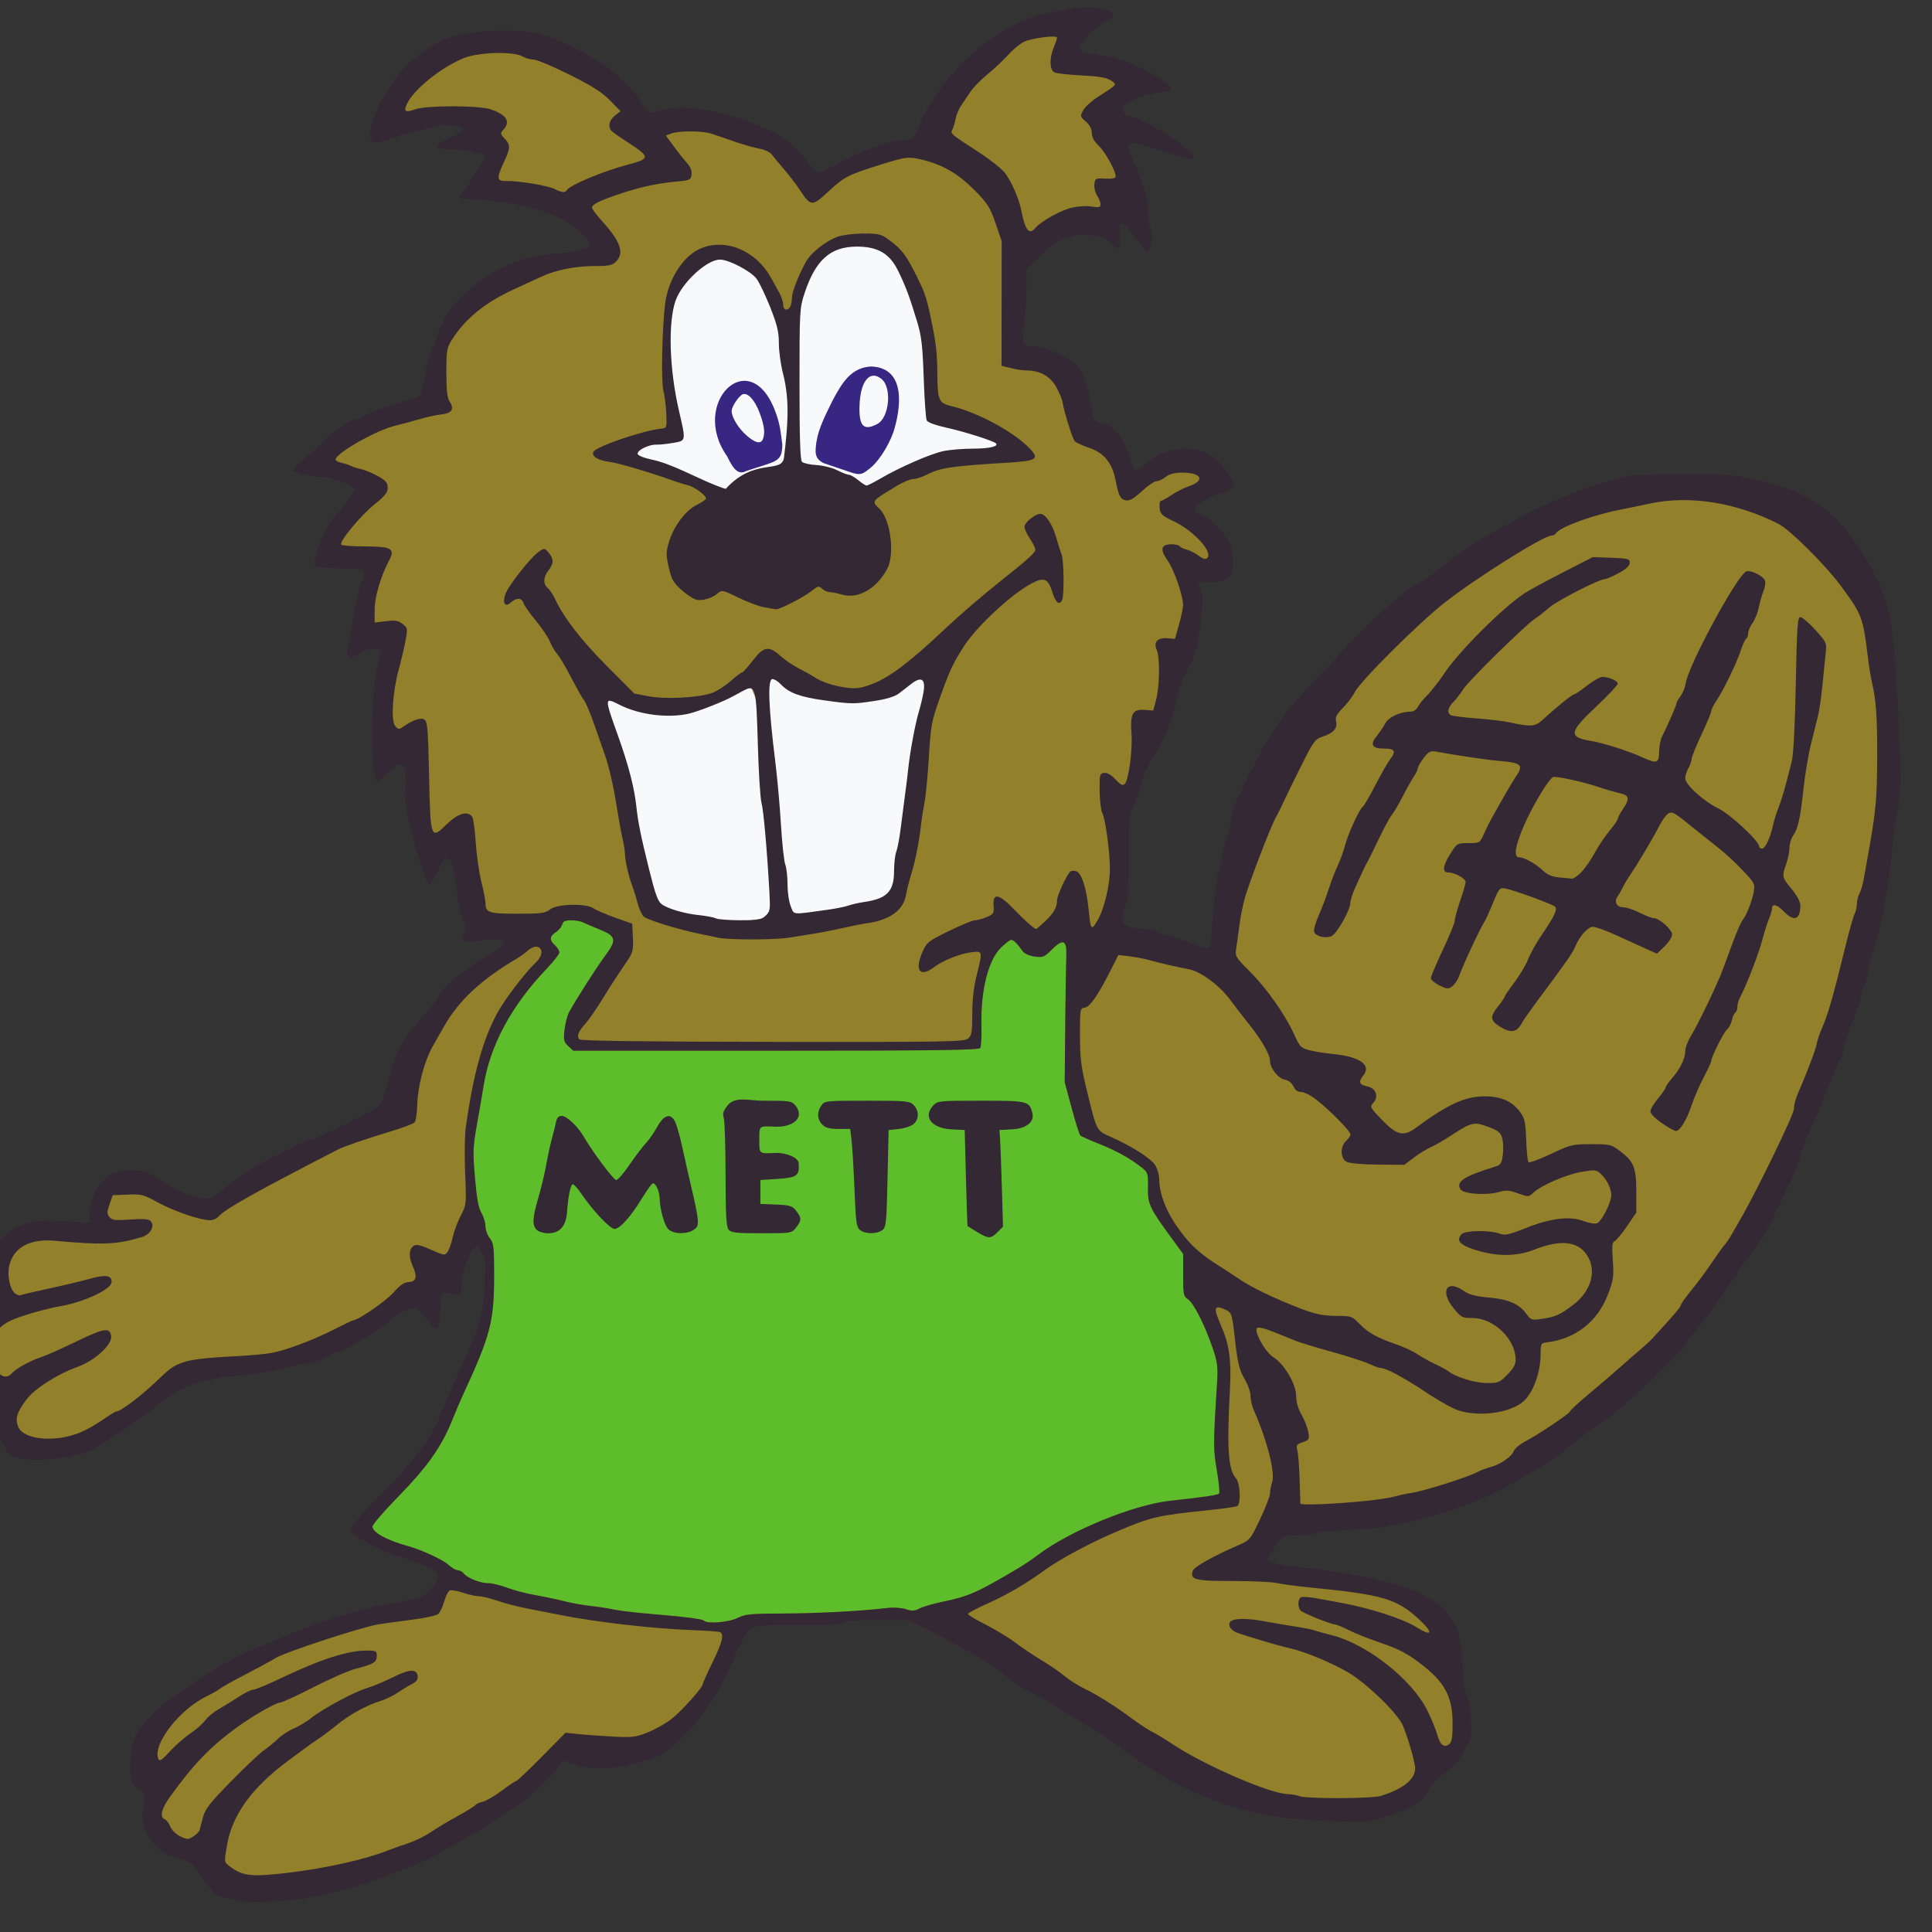
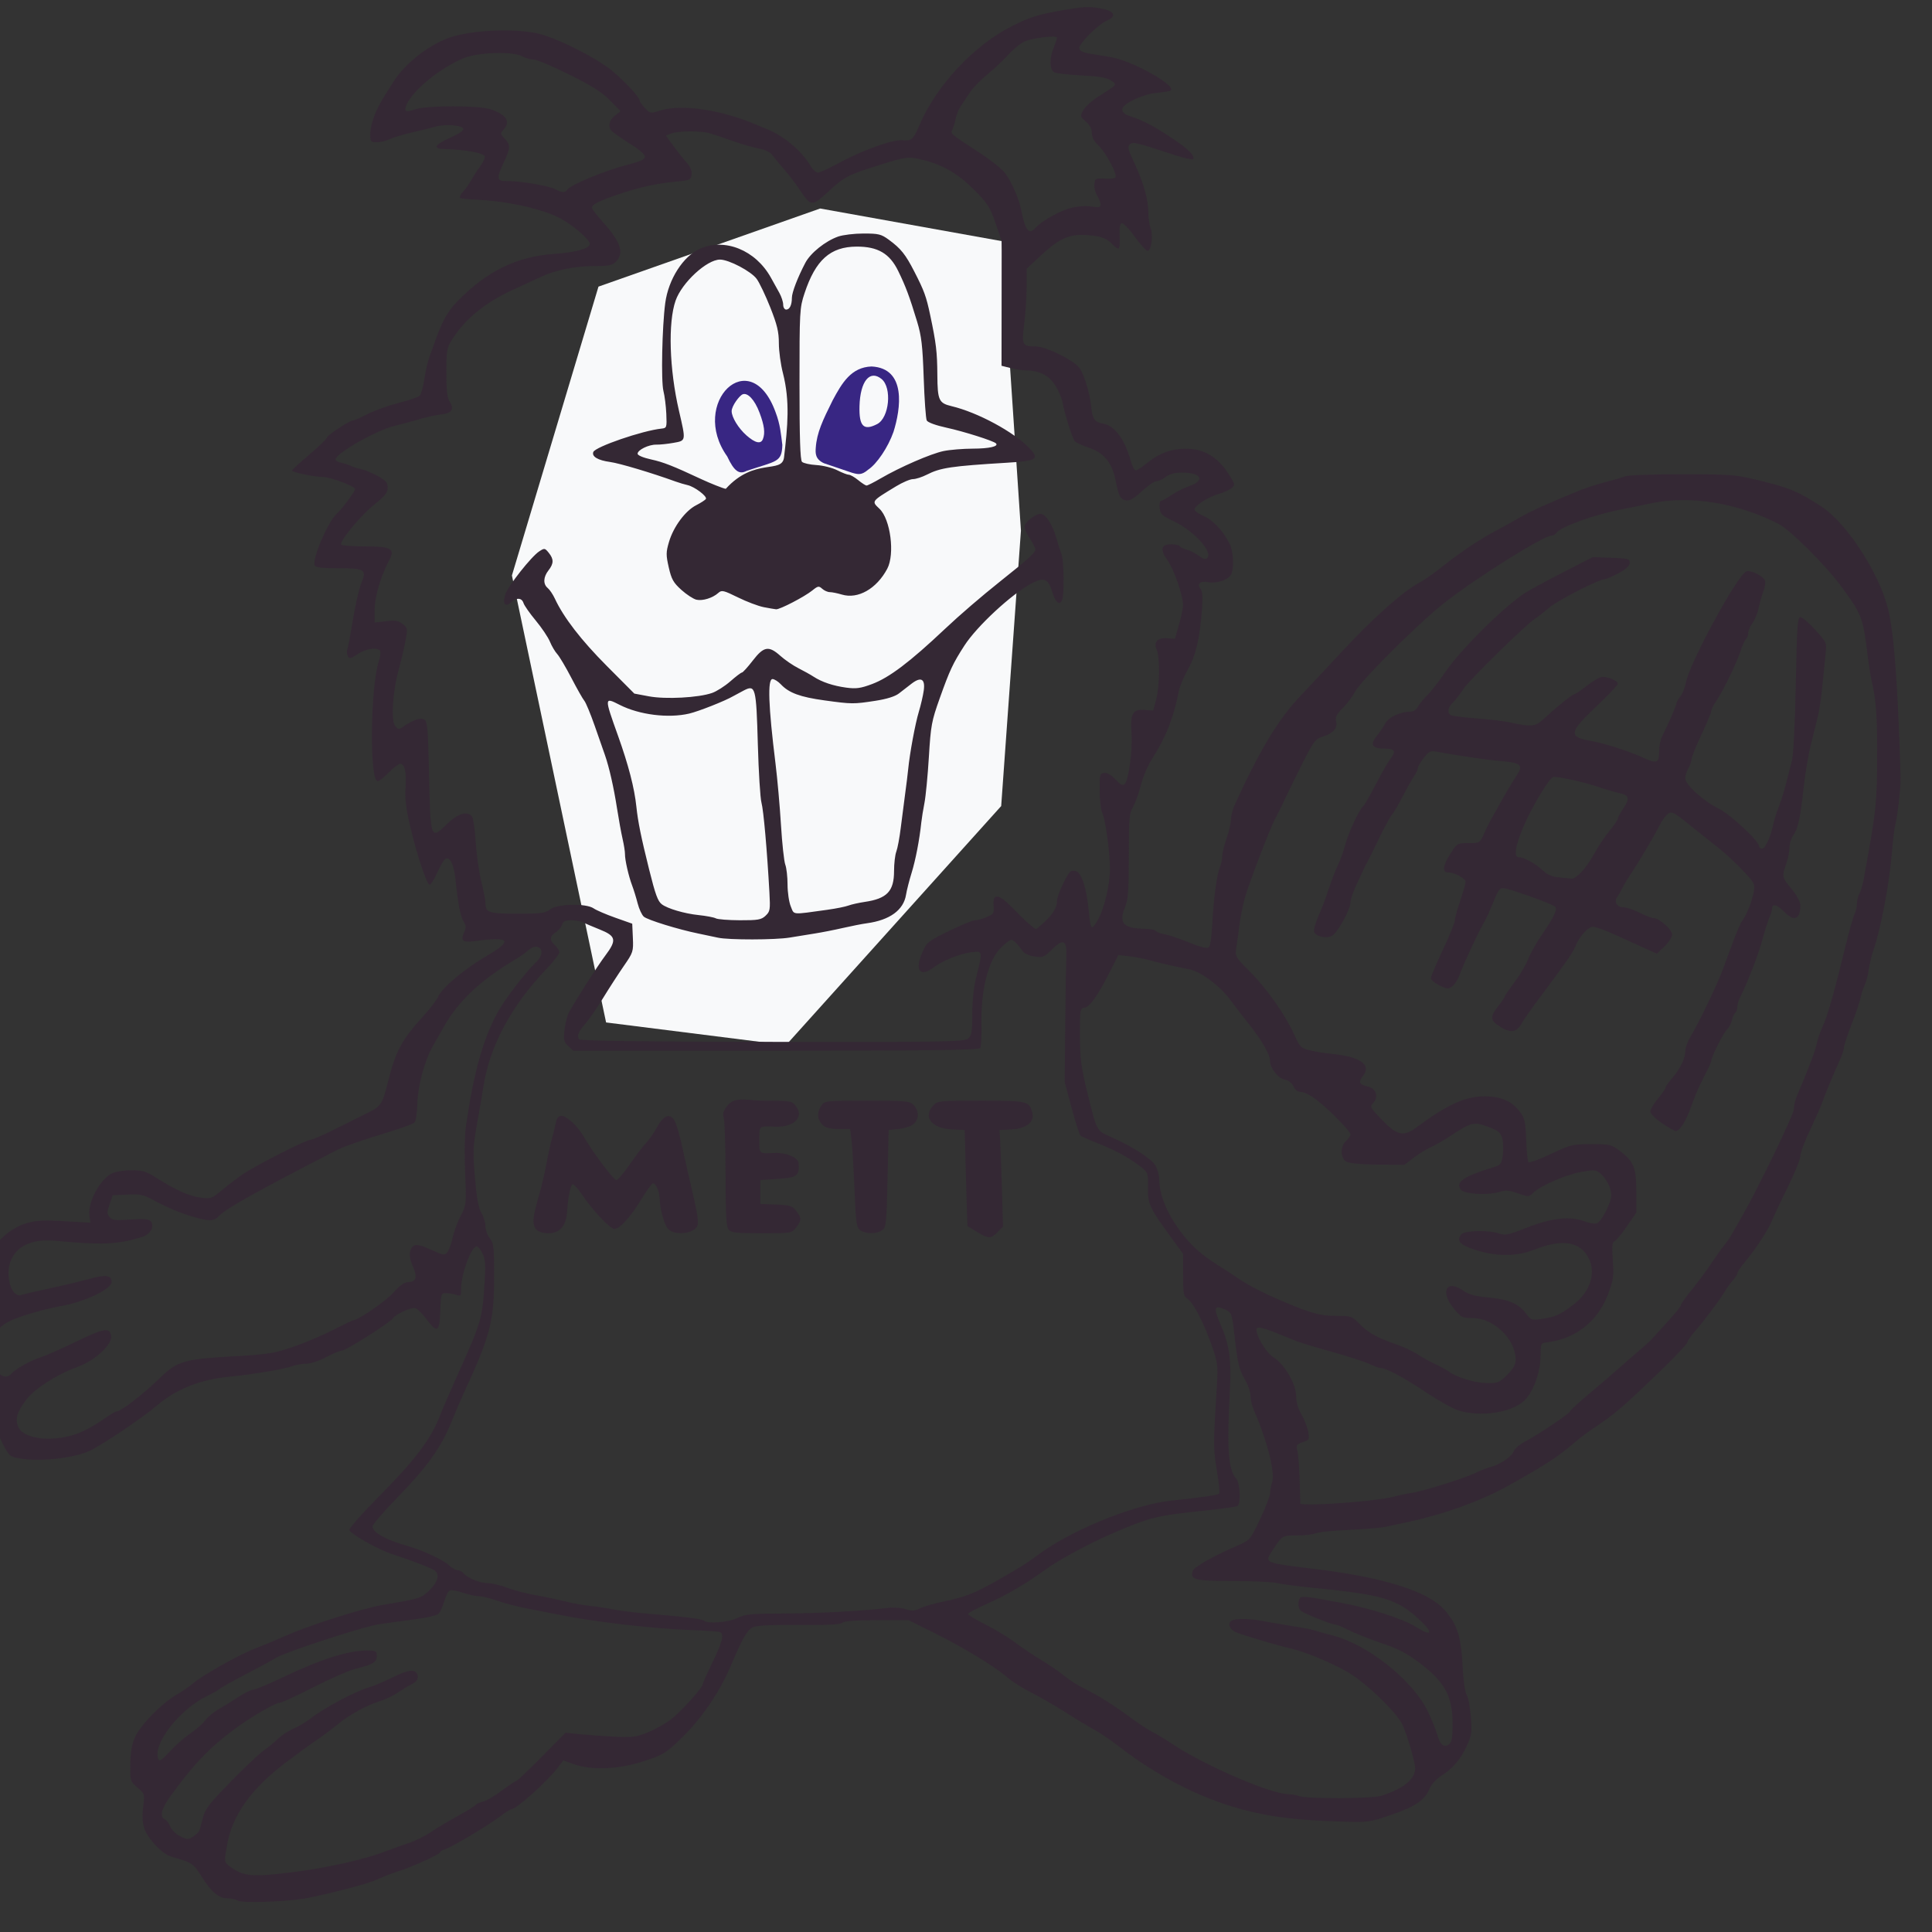
<svg xmlns="http://www.w3.org/2000/svg" xmlns:ns1="http://www.inkscape.org/namespaces/inkscape" xmlns:ns2="http://sodipodi.sourceforge.net/DTD/sodipodi-0.dtd" width="8.467mm" height="8.467mm" viewBox="0 0 8.467 8.467" version="1.1" id="svg8" ns1:version="1.4 (86a8ad7, 2024-10-11)" ns2:docname="METT_Logo Favicon.svg" ns1:export-filename="METT_Logo Favicon.png" ns1:export-xdpi="96.000008" ns1:export-ydpi="96.000008">
  <rect x="0" y="0" width="8.467" height="8.467" fill="#333333" stroke="none" />
  <defs id="defs2" />
  <ns2:namedview id="base" pagecolor="#ffffff" bordercolor="#666666" borderopacity="1.0" ns1:pageopacity="0" ns1:pageshadow="2" ns1:zoom="7.9195959" ns1:cx="31.062191" ns1:cy="11.427351" ns1:document-units="mm" ns1:current-layer="layer1" ns1:document-rotation="0" showgrid="false" ns1:window-width="1920" ns1:window-height="1017" ns1:window-x="892" ns1:window-y="137" ns1:window-maximized="1" ns1:pagecheckerboard="false" fit-margin-top="0" fit-margin-left="0" fit-margin-right="0" fit-margin-bottom="0" ns1:showpageshadow="2" ns1:deskcolor="#d1d1d1" />
  <g ns1:label="Layer 1" ns1:groupmode="layer" id="layer1" transform="translate(305.545,-42.794)">
    <g id="g1">
      <rect style="opacity:0;fill:#4e434e;fill-opacity:1;stroke-width:0.014;stroke-linecap:square;paint-order:fill markers stroke" id="rect1" width="8.467" height="8.467" x="-305.545" y="42.794" ry="0" />
      <g id="g904" transform="matrix(0.036,0,0,0.036,-325.374,36.689)">
        <g id="g898" transform="translate(506.584,151.105)" style="opacity:1">
          <path style="fill:#f8f9fa;fill-opacity:1;stroke-width:0.265" d="m 106.54,88.534 10.538,-35.164 26.988,-9.509 22.093,3.969 2.348,35.243 -2.404,33.53 -26.194,29.104 -21.904,-2.759 z" id="path908" ns2:nodetypes="ccccccccc" />
-           <path style="fill:#5dbd2b;fill-opacity:1;stroke-width:0.265" d="m 103.113,143.131 c 4.828,-12.952 14.516,-17.512 18.744,-9.411 2.916,5.586 25.043,13.336 23.786,7.174 -2.462,-12.064 24.573,-18.342 42.354,-0.623 20.212,20.14 28.858,65.899 -24.376,72.967 -5.886,1.514 -12.307,2.121 -17.866,2.17 -4.611,0.04 -8.547,-0.555 -11.85,0.933 -8.67,3.904 -15.036,5.583 -17.04,5.849 -8.212,-6.762 -20.298,-13.487 -28.124,-17.637 5.374,-7.155 13.518,-16.459 14.897,-28.781 0.557,-4.978 -2.429,-10.014 -2.269,-16.468 0.138,-5.588 -0.128,-8.611 1.745,-16.172 z" id="path906" ns2:nodetypes="cssscssccssc" />
-           <path style="fill:#93802a;fill-opacity:1;stroke-width:0.265" d="m 73.407,248.447 c -1.649,-0.35 -2.269,-0.84 -3.517,-2.785 -0.971,-1.512 -1.25,-1.76 -2.346,-2.085 -1.873,-0.556 -2.752,-1.087 -3.772,-2.279 -1.217,-1.421 -1.621,-3.004 -1.185,-4.636 0.325,-1.216 0.322,-1.227 -0.528,-1.928 -0.681,-0.561 -0.911,-1.013 -1.132,-2.22 -0.169,-0.925 -0.183,-1.698 -0.037,-1.984 0.132,-0.258 1.593,-0.832 1.689,-1.334 0.36,-1.894 1.411,-2.125 4.323,-3.973 0.655,-0.416 1.46,-0.992 1.789,-1.282 1.246,-1.096 5.826,-3.652 8.265,-4.613 1.091,-0.43 2.996,-1.195 4.233,-1.7 2.01,-0.821 3.439,-1.306 9.128,-3.1 0.873,-0.275 2.421,-0.582 3.44,-0.681 2.252,-0.22 4.56,-1.506 5.185,-2.46 0.817,-1.247 -1.061,-2.827 -6.687,-4.724 -0.915,-0.308 -2.415,-0.957 -3.392,-1.556 -2.448,-1.502 -1.931,-0.031 0.486,-2.27 1.053,-0.975 2.105,-2.084 2.336,-2.465 0.231,-0.38 1.432,-1.321 2.265,-2.033 1.791,-1.531 4.087,-5.41 4.97,-7.789 0.347,-0.934 1.651,-4.107 2.438,-5.78 2.792,-5.943 2.45,-5.744 2.492,-10.097 0.031,-3.214 -1.419,-5.703 -1.745,-5.703 -0.559,0 -2.444,2.564 -2.5,4.345 -0.026,0.831 -0.114,1.576 -0.195,1.657 -0.081,0.081 -0.595,-0.04 -1.142,-0.269 -0.547,-0.229 -1.072,-0.34 -1.165,-0.247 -0.093,0.093 -0.229,1.14 -0.302,2.328 -0.164,2.682 -0.029,2.129 -1.503,0.262 -1.291,-1.636 -2.613,0.175 -4.057,1.441 -1.517,1.329 -5.87,2.976 -6.433,2.976 -0.2,0 -0.946,0.318 -1.659,0.707 -0.713,0.389 -1.891,0.788 -2.619,0.887 -0.728,0.099 -1.888,0.317 -2.58,0.484 -2.77,0.669 -3.769,0.853 -5.323,0.982 -4.78,0.397 -7.538,2.203 -9.73,4.264 -0.655,0.616 -1.618,1.401 -2.14,1.745 -0.522,0.344 -1.832,1.219 -2.91,1.944 -3.273,2.199 -3.695,2.735 -7.329,2.787 -3.807,0.054 -3.755,1.029 -4.689,-0.821 -0.673,-1.333 -0.791,-1.87 -0.791,-3.587 0,-1.769 -0.082,-2.118 -0.661,-2.806 -0.364,-0.432 -0.661,-0.96 -0.661,-1.171 0,-0.212 -0.298,-0.973 -0.661,-1.691 -0.364,-0.718 -0.661,-1.757 -0.661,-2.31 0,-1.09 0.047,-1.362 0.855,-2.741 0.415,-0.708 0.466,-1.081 0.28,-2.055 -0.511,-2.676 -0.543,-4.388 -0.099,-5.247 0.672,-1.299 1.967,-2.644 3.301,-3.428 1.174,-0.69 1.366,-0.718 5.057,-0.723 l 3.836,-0.006 -0.071,-0.634 c -0.098,-0.88 0.682,-2.868 1.582,-4.032 1.553,-2.008 4.656,-2.329 6.988,-0.724 1.583,1.089 4.186,2.287 5.421,2.496 0.931,0.157 1.155,0.073 2.287,-0.862 0.69,-0.57 1.791,-1.398 2.446,-1.84 1.858,-1.254 8.495,-4.579 9.139,-4.579 0.318,0 0.863,-0.222 1.21,-0.493 0.347,-0.271 1.345,-0.819 2.218,-1.217 4.181,-1.906 4.361,-2.016 4.52,-2.742 0.085,-0.39 0.323,-1.235 0.529,-1.88 0.206,-0.644 0.375,-1.391 0.375,-1.66 0,-0.983 2.276,-5.264 4.1,-7.378 1.029,-1.193 2.045,-2.584 2.257,-3.092 0.212,-0.507 0.501,-0.923 0.642,-0.923 0.141,0 0.896,-0.584 1.678,-1.299 0.781,-0.714 3.333,-2.386 4.201,-2.898 2.981,-1.76 1.379,-5.336 -1.512,-5.143 -2.82,0.189 -3.225,0.007 -2.49,-1.115 0.41,-0.625 0.404,-0.732 -0.1,-1.774 -0.363,-0.75 -0.595,-1.945 -0.717,-3.692 -0.157,-2.244 -0.601,-3.791 -0.967,-3.37 -0.063,0.072 -0.428,0.826 -0.81,1.674 -0.936,2.075 -1.388,1.957 -2.371,-0.618 -0.416,-1.09 -0.923,-2.756 -1.127,-3.702 -0.203,-0.946 -0.489,-2.196 -0.635,-2.778 -0.146,-0.582 -0.268,-2.16 -0.271,-3.506 -0.004,-1.737 -0.099,-2.447 -0.327,-2.447 -0.176,0 -0.822,0.492 -1.436,1.094 -0.655,0.643 -1.271,1.034 -1.494,0.949 -1.08,-0.414 0.165,-5.568 1.226,-11.932 0.176,-1.054 0.149,-1.124 -0.428,-1.124 -0.338,0 -0.864,-1.559 -1.414,-1.178 -1.382,0.958 -2.196,0.847 -1.976,-0.63 0.875,-5.879 1.239,-5.573 1.799,-6.619 0.639,-1.194 0.348,-2.765 -2.823,-2.765 -3.32,0 -3.594,1.272 -2.906,-0.397 1.53,-3.713 1.994,-4.561 3.278,-5.984 0.777,-0.862 1.413,-1.703 1.413,-1.87 0,-0.45 -2.566,-1.395 -4.233,-1.559 -3.839,-0.378 -4.019,-0.567 -2.107,-2.208 0.795,-0.683 2.059,-1.842 2.809,-2.576 1.301,-1.274 3.05,-2.525 3.529,-2.525 0.124,0 1.954,0.322 3.006,-0.182 1.052,-0.504 0.644,-0.843 1.707,-1.079 1.063,-0.236 2.055,-0.577 2.204,-0.757 0.149,-0.18 0.397,-1.208 0.549,-2.284 0.153,-1.076 0.572,-2.599 0.932,-3.385 0.36,-0.786 1.055,-1.263 1.055,-1.468 0,-0.816 1.347,-2.942 2.687,-4.242 2.811,-2.727 5.753,-4.5 8.426,-5.081 0.655,-0.142 1.758,-0.386 2.451,-0.541 0.693,-0.155 1.765,-0.284 2.381,-0.286 1.472,-0.005 2.311,-0.244 2.311,-0.658 0,-0.542 -0.78,-3.719 -2.338,-4.456 -2.596,-1.228 -6.63,-3.094 -8.535,-2.724 -0.847,0.165 -3.482,0.218 -2.97,-0.477 0.173,-0.235 0.519,-0.766 0.77,-1.18 0.25,-0.414 0.783,-1.175 1.183,-1.69 0.4,-0.515 0.728,-1.086 0.728,-1.269 0,-0.391 -1.259,-0.624 -3.881,-0.718 -1.043,-0.038 -1.969,-0.141 -2.057,-0.229 -0.39,-0.39 0.299,-1.117 1.607,-1.696 0.781,-0.345 1.42,-0.711 1.42,-0.813 0,-0.258 -4.862,-0.976 -6.013,-0.614 -0.518,0.163 -1.629,0.527 -2.468,0.809 -0.839,0.282 -1.97,0.475 -2.514,0.43 l -0.988,-0.082 0.094,-1.299 c 0.106,-1.477 1.62,-1.702 3.001,-3.982 2.2,-3.635 4.311,-4.851 7.422,-5.592 0.728,-0.173 -1.061,-0.037 -0.544,-0.187 1.07,-0.311 6.03,-0.15 8.113,0.262 2.105,0.417 8.057,3.136 9.605,4.552 2.189,2.002 2.534,2.382 3.37,3.715 0.66,1.051 0.902,1.248 1.362,1.107 1.087,-0.332 5.341,-0.445 6.777,-0.179 1.36,0.251 3.339,0.891 6.482,2.095 2.018,0.773 4.292,2.347 5.176,3.583 1.629,2.276 1.186,2.232 4.678,0.474 3.101,-1.561 6.811,-2.004 8.471,-2.004 0.829,0 0.915,-0.094 1.632,-1.783 1.352,-3.183 4.195,-6.905 6.875,-8.998 0.419,-0.327 1.178,-0.936 1.688,-1.352 1.214,-0.992 4.026,-2.49 5.689,-3.03 1.443,-0.469 5.009,-1.043 6.482,-1.044 1.606,-0.001 -1.09,-0.213 -0.845,0.245 0.299,0.559 0.08,0.895 -0.918,1.409 -1.103,0.569 -0.637,3.347 -0.637,3.826 0,0.3 0.892,-0.071 2.636,0.141 6.49,1.016 -0.68,7.608 5.165,14.669 0,0.636 1.01,1.62 1.184,2.268 0.215,0.804 0.236,1.492 0.066,2.167 -0.42,1.667 -0.849,1.5 -2.725,-1.061 -0.489,-0.667 -0.979,-1.158 -1.089,-1.09 -0.11,0.068 -0.072,0.604 0.084,1.19 0.24,0.901 0.215,1.136 -0.165,1.516 -0.423,0.423 -0.5,0.401 -1.312,-0.366 -2.211,-2.09 -6.595,1.581 -9.43,4.479 l -1.323,1.353 -0.139,2.514 c -0.076,1.382 -0.252,3.347 -0.391,4.366 -0.286,2.101 -0.203,2.239 1.356,2.245 1.095,0.004 3.223,0.972 4.709,2.142 0.772,0.608 1.054,1.112 1.521,2.721 0.316,1.086 1.91,3.723 1.91,4.227 0,1.032 0.309,1.384 1.457,1.656 1.444,0.343 2.716,2.067 3.175,4.304 0.251,1.221 0.802,1.329 1.807,0.354 1.099,-1.065 3.65,-1.968 5.124,-1.813 1.756,0.184 3.527,1.212 4.648,2.698 1.693,2.245 0.216,0.322 -1.937,0.724 -1.133,0.212 -2.914,1.161 -2.901,1.546 0.005,0.155 -0.357,1.389 0.256,1.68 0.815,0.387 2.286,0.12 3.108,1.372 1,1.521 1.124,1.883 1.124,3.259 0,0.851 -0.118,1.768 -0.263,2.038 -0.31,0.579 -1.834,1.137 -2.775,1.015 l -0.663,-0.086 -0.105,3.043 c -0.102,2.969 -0.133,6.887 -0.705,7.955 -0.156,0.291 -0.545,1.016 -0.864,1.61 -0.319,0.595 -0.664,1.488 -0.765,1.984 -0.661,3.235 -1.471,5.344 -3.09,8.047 -0.808,1.349 -1.421,2.781 -1.689,3.948 -0.232,1.007 -0.653,2.124 -0.935,2.483 -0.468,0.595 -0.513,1.108 -0.513,5.876 0,4.045 0.378,6.507 0.071,7.243 -0.73,1.748 -0.492,2.001 2.046,2.174 0.719,0.049 1.446,0.198 1.615,0.331 0.169,0.133 0.605,0.306 0.969,0.383 0.721,0.154 1.965,0.578 3.491,1.192 1.624,0.653 4.837,1.189 5.037,-2.802 0.101,-2.007 0.953,-5.002 1.172,-5.623 0.215,-0.61 0.391,-1.379 0.391,-1.711 0,-0.332 0.297,-1.477 0.66,-2.546 0.363,-1.069 0.66,-2.268 0.661,-2.664 0.002,-0.746 0.277,-1.435 2.089,-5.233 2.021,-4.235 4.266,-7.588 6.965,-10.403 0.624,-0.651 1.968,-2.105 2.986,-3.231 4.524,-5.003 6.201,-7.954 8.32,-9.046 0.974,-0.502 1.337,-0.767 3.636,-2.646 0.534,-0.437 1.68,-1.231 2.548,-1.766 0.867,-0.535 1.742,-1.109 1.944,-1.277 0.202,-0.168 1.408,-0.841 2.681,-1.495 1.272,-0.655 2.605,-1.42 2.961,-1.699 0.356,-0.28 0.809,-0.509 1.007,-0.509 0.198,0 1.521,-0.527 2.941,-1.171 1.42,-0.644 3.887,-1.556 5.483,-2.026 l 2.902,-0.856 6.623,0.02 c 3.643,0.011 7.099,0.141 7.682,0.288 0.582,0.147 2.098,0.524 3.368,0.837 1.27,0.313 2.699,0.831 3.175,1.15 0.476,0.32 -0.28,-0.544 0.443,-0.123 2.417,1.407 4.9,4.417 7.017,8.508 1.126,2.177 2.119,5.293 2.119,6.652 0,0.454 0.132,1.161 0.292,1.571 0.245,0.625 0.75,11.275 0.8,16.884 0.017,1.933 -0.449,5.87 -0.82,7.387 -0.149,0.61 -0.272,1.734 -0.272,2.497 0,0.763 -0.164,2.109 -0.365,2.992 -0.201,0.882 -0.566,2.557 -0.811,3.721 -0.246,1.164 -0.608,2.652 -0.806,3.307 -0.198,0.655 -0.501,1.845 -0.675,2.646 -0.173,0.8 -0.461,1.872 -0.64,2.381 -0.821,2.34 -1.798,5.319 -2.299,7.011 -0.302,1.019 -0.709,2.15 -0.905,2.514 -0.421,0.783 -1.596,3.662 -2.106,5.159 -0.198,0.582 -1.044,1.378 -1.634,2.584 -0.59,1.207 -1.073,2.484 -1.073,2.837 0,0.845 -4.525,9.975 -5.703,11.505 -0.91,1.183 -2.29,3.129 -3.558,5.017 -1.156,1.721 -2.482,3.5 -3.506,4.7 -0.546,0.64 -0.992,1.278 -0.992,1.419 0,0.14 -1.339,1.573 -2.977,3.183 -4.399,4.326 -5.143,5.52 -7.245,6.777 -0.426,0.255 -1.26,0.884 -1.852,1.399 -3.019,2.623 -9.148,6.29 -12.586,7.532 -0.946,0.342 -2.375,0.873 -3.175,1.181 -0.8,0.308 -1.931,0.664 -2.514,0.791 -0.582,0.127 -1.951,0.431 -3.043,0.675 -1.091,0.245 -3.235,0.545 -4.763,0.668 -3.713,0.297 -9.001,0.806 -9.657,0.928 -0.499,0.093 -3.176,4.41 -2.911,4.672 0.067,0.066 1.312,0.258 2.767,0.426 5.128,0.594 8.82,1.196 10.451,1.706 0.655,0.204 1.618,0.443 2.14,0.53 1.241,0.207 4.403,1.805 5.364,2.712 1.961,1.849 2.726,1.91 2.933,6.193 0.067,1.386 0.274,2.732 0.468,3.043 0.191,0.306 0.427,1.597 0.524,2.869 0.153,2.008 0.103,2.476 -0.375,3.557 -0.76,1.719 -1.662,2.834 -3.083,3.811 -0.665,0.458 -1.366,1.205 -1.558,1.661 -0.606,1.44 -1.698,2.196 -4.625,3.202 l -2.778,0.955 -3.97,-0.713 c -6.392,-1.148 -8.764,-1.225 -13.085,-2.598 -2.444,-0.776 -6.7,-3.091 -8.141,-4.294 -0.411,-0.343 -0.851,-0.624 -0.976,-0.624 -0.126,0 -1.003,-0.594 -1.95,-1.32 -0.947,-0.726 -2.115,-1.544 -2.596,-1.817 -0.481,-0.274 -2.207,-1.347 -3.836,-2.385 -1.629,-1.038 -3.061,-1.887 -3.182,-1.887 -0.363,0 -4.121,-2.389 -4.888,-3.107 -0.968,-0.907 -3.437,-4.091 -8.01,-4.691 l -5.937,-1.459 h -3.596 c -2.752,0 -3.716,0.091 -4.109,0.388 -0.41,0.31 -1.562,0.39 -5.72,0.397 l -5.206,0.008 -0.512,0.651 c -0.281,0.358 -0.659,1.042 -0.838,1.521 -0.18,0.479 -0.613,1.488 -0.963,2.243 -0.35,0.755 -0.636,1.486 -0.636,1.625 0,0.728 -3.504,5.445 -5.457,7.347 -1.925,1.874 -1.139,1.894 -2.923,2.557 -1.864,0.693 -2.354,0.761 -5.359,0.754 -1.819,-0.005 -3.739,-0.107 -4.267,-0.228 -0.927,-0.212 -0.987,-0.179 -1.777,0.97 -0.788,1.146 -3.625,3.604 -5.106,4.426 -0.394,0.218 -1.528,0.944 -2.522,1.612 -2.296,1.544 -4.982,3.149 -5.281,3.156 -0.126,0.003 -0.752,0.359 -1.391,0.791 -0.638,0.433 -0.161,0.471 -0.614,0.606 -0.453,0.135 -2.074,0.741 -3.602,1.347 -1.528,0.606 -4.564,1.579 -6.747,2.162 -3.622,0.967 -4.316,1.068 -7.938,1.158 -2.183,0.054 -4.49,-0.012 -5.128,-0.147 z m 60.605,-33.004 c 0.915,-0.467 1.576,-0.531 5.612,-0.543 4.188,-0.013 9.585,-0.302 12.696,-0.68 0.683,-0.083 1.658,-0.014 2.167,0.154 0.746,0.246 1.071,0.23 1.678,-0.085 0.414,-0.214 1.642,-0.575 2.728,-0.802 3.299,-0.689 4.217,-1.095 9.345,-4.13 0.615,-0.364 1.669,-1.078 2.342,-1.587 3.892,-2.944 11.59,-6.099 16.084,-6.592 4.213,-0.462 5.786,-0.693 5.971,-0.878 0.092,-0.092 -0.033,-1.367 -0.28,-2.833 -0.447,-2.66 -0.446,-3.072 0.024,-10.635 0.125,-2.013 0.057,-2.532 -0.572,-4.366 -0.951,-2.771 -2.321,-5.443 -3.003,-5.854 -0.5,-0.301 -0.552,-0.58 -0.552,-2.912 v -2.579 l -1.389,-1.897 c -2.704,-3.693 -2.927,-4.17 -2.89,-6.18 0.031,-1.695 -0.014,-1.842 -0.738,-2.419 -1.404,-1.117 -3.098,-2.06 -5.205,-2.898 -1.145,-0.455 -2.173,-0.91 -2.286,-1.011 -0.113,-0.101 -0.588,-1.603 -1.057,-3.339 l -0.852,-3.155 0.064,-6.879 c 0.035,-3.784 0.094,-7.591 0.131,-8.462 0.084,-1.983 -0.379,-2.187 -1.784,-0.782 -0.885,0.885 -1.071,0.959 -2.065,0.826 -0.618,-0.083 -1.242,-0.355 -1.437,-0.627 -0.71,-0.989 -1.132,-1.407 -1.422,-1.407 -0.164,0 -0.744,0.446 -1.289,0.992 -1.508,1.511 -2.432,5.202 -2.334,9.327 0.033,1.382 -0.032,2.662 -0.145,2.844 -0.161,0.261 -5.425,0.331 -24.877,0.331 h -24.673 l -0.611,-0.569 c -0.544,-0.507 -0.592,-0.727 -0.442,-2.007 0.093,-0.791 0.346,-1.755 0.563,-2.143 0.962,-1.72 3.441,-5.588 4.4,-6.867 1.42,-1.894 1.314,-2.373 -0.704,-3.179 -0.873,-0.349 -1.794,-0.741 -2.047,-0.872 -0.253,-0.131 -0.889,-0.238 -1.414,-0.238 -0.724,0 -0.987,0.125 -1.09,0.517 -0.074,0.284 -0.42,0.704 -0.769,0.932 -0.773,0.506 -0.803,0.962 -0.105,1.594 0.291,0.263 0.529,0.649 0.529,0.858 0,0.208 -0.7,1.113 -1.556,2.01 -4.305,4.512 -6.905,9.362 -7.682,14.331 -0.137,0.873 -0.492,2.945 -0.789,4.603 -0.489,2.726 -0.513,3.349 -0.246,6.482 0.212,2.496 0.432,3.698 0.786,4.292 0.27,0.454 0.491,1.182 0.491,1.618 0,0.436 0.238,1.096 0.529,1.466 0.474,0.602 0.529,1.073 0.529,4.505 0,5.631 -0.431,7.294 -3.752,14.473 -0.303,0.655 -0.951,2.176 -1.439,3.381 -1.254,3.091 -3.003,5.54 -6.55,9.17 -1.692,1.731 -3.072,3.336 -3.068,3.567 0.014,0.729 1.711,1.661 4.357,2.395 1.661,0.46 4.26,1.668 4.909,2.281 0.372,0.351 0.863,0.638 1.092,0.638 0.229,0 0.57,0.185 0.758,0.412 0.477,0.574 2.009,1.175 2.996,1.175 0.455,7e-5 1.482,0.249 2.282,0.553 0.8,0.304 2.35,0.71 3.444,0.903 1.094,0.192 2.702,0.53 3.572,0.751 0.871,0.221 2.297,0.476 3.17,0.567 0.873,0.091 2.123,0.283 2.778,0.426 0.655,0.143 2.56,0.375 4.233,0.516 4.539,0.382 6.557,0.636 6.773,0.853 0.408,0.408 3.042,0.192 4.074,-0.335 z m 4.098,-85.3 c 0.318,-0.516 0.544,-0.414 0.362,-4.961 -0.103,-2.567 -0.298,-5.144 -0.435,-5.726 -0.338,-1.441 -0.81,-7.616 -0.951,-12.435 -0.064,-2.183 -1.735,-5.588 -1.867,-5.72 -0.142,-0.142 -0.611,0.045 -1.159,0.463 -0.506,0.386 -1.003,0.702 -1.103,0.702 -0.101,0 -1.15,0.444 -2.333,0.987 -2.119,0.973 -2.198,0.987 -5.457,0.985 -2.758,-0.001 -3.527,-0.094 -4.63,-0.556 -0.728,-0.305 -1.549,-0.649 -1.825,-0.764 -0.43,-0.179 -2.371,-0.873 -2.247,-0.327 0.156,0.691 1.186,5.045 1.711,6.308 0.686,1.655 1.713,5.397 1.964,7.161 0.463,3.251 0.989,6.006 1.663,8.714 0.769,3.086 1.061,3.889 1.551,4.265 0.687,0.526 2.752,1.135 4.459,1.317 0.946,0.1 1.958,0.277 2.249,0.393 0.804,0.319 8.048,-0.806 8.048,-0.806 z m 7.241,0.024 c 0,2.503 6.265,-1.272 6.837,-1.579 0.985,-0.527 1.365,-1.378 1.365,-3.06 0,-0.878 0.693,-3.43 0.846,-3.938 0.285,-0.943 1.37,-2.171 2.008,-7.558 0.198,-1.673 0.112,-4.16 0.269,-5.178 0.287,-1.852 -0.252,-2.933 0.59,-5.805 0.604,-2.059 -1.218,-3.091 -2.853,-1.95 -1.698,1.186 -1.667,1.171 -3.317,1.558 -1.794,0.421 -5.55,0.415 -7.447,-0.013 -2.962,-0.667 -2.427,-1.547 -3.391,-2.31 -0.791,-0.626 -3.29,-0.328 -3.41,-0.017 -0.316,0.824 0.208,10.695 0.709,12.271 0.094,0.295 0.284,2.416 0.423,4.713 0.139,2.297 0.212,4.911 0.279,5.348 0.066,0.437 0.222,1.984 0.346,3.44 0.124,1.455 0.376,2.926 0.561,3.267 0.29,0.536 2.927,1.354 3.762,1.21 0.533,-0.092 2.424,-1.211 2.424,-0.401 z M 134.709,78.338 c 3.618,3.561 7.376,4.643 5.483,-5.007 0.483,0 0.853,-3.894 0.544,-4.705 -0.149,-0.392 0.201,-1.371 0.201,-2.058 0,-0.688 -0.557,-2.219 -0.775,-3.057 -0.218,-0.838 -0.35,-2.133 -0.35,-3.05 0,-1.107 -0.117,-2.521 -0.536,-3.644 -1.571,-4.218 -2.954,-5.504 -4.732,-6.406 -1.956,-0.991 -4.397,-1.367 -5.853,-0.134 -1.66,1.405 -2.009,2.287 -2.68,3.931 -0.528,1.293 -0.64,2.749 -0.627,6.274 0.012,3.433 -0.31,4.566 0.335,7.178 1.492,5.35 0.986,3.643 -1.892,4.014 -0.716,0.102 -3.799,1.773 -3.848,1.922 -0.049,0.15 2.414,1.369 3.107,1.555 0.693,0.186 2.147,0.452 3.06,0.881 0.912,0.428 1.792,0.826 1.792,0.826 0.186,-0.134 1.477,0.344 1.905,0.649 1.429,1.018 2.975,2.328 3.732,1.729 z m 17.189,-1.371 c 0.805,-0.503 1.678,-0.844 2.008,-0.97 0.331,-0.126 1.208,-0.322 2.181,-0.782 1.894,-0.895 3.771,-1.1 6.112,-1.109 1.72,-0.007 4.823,-1.508 4.052,-1.913 -0.655,-0.344 -6.697,-2.658 -7.416,-2.658 -0.308,0 -0.792,-0.169 -1.074,-0.375 -0.451,-0.33 -0.157,0.204 -0.308,-3.128 -0.208,-4.58 -0.621,-7.849 -1.197,-9.467 -0.235,-0.662 -0.635,-1.799 -0.889,-2.527 -0.254,-0.728 -0.784,-1.959 -1.178,-2.736 -0.601,-1.185 -0.795,-1.847 -1.938,-2.379 -2.904,-1.352 -7.563,-1.127 -9.183,1.582 -1.615,2.701 -2.149,5.233 -2.149,14.428 0,4.511 -0.381,9.285 -0.269,9.686 0.343,1.227 1.928,2.33 2.238,0.671 2.82,3.587 4.214,1.869 5.797,3.196 0.248,0.274 0.047,-0.337 1.152,-0.115 1.992,0.399 0.121,-0.191 0.926,-0.694 z" id="path904" ns2:nodetypes="cssssssssssssssssssssssssssssssssssssssssssssssssssccssssssssssssssssssssssssssssssssssssssssssssssssssssssssssssssssssscsssssssssssssssssssssccsssssssscsssssssssssscssssscsssssssssssssssssssssssssssssscsssssssssssssssssssssssssssssssssssssssssssssscsssssssssscssccsssssscsssscsssssccssssssssssssssscsssssscsssssssssscssssssssssssssssssssssssssssssssssssssssssssscssssssssssssssssssssssssssssssccsssssssssccsssssscsssssssssssssssccsss" />
+           <path style="fill:#5dbd2b;fill-opacity:1;stroke-width:0.265" d="m 103.113,143.131 z" id="path906" ns2:nodetypes="cssscssccssc" />
          <path style="fill:#342834;fill-opacity:1;stroke-width:0.265" d="m 73.158,249.847 c -0.218,-0.146 -0.768,-0.267 -1.221,-0.269 -1.096,-0.005 -2,-0.761 -3.16,-2.64 -0.967,-1.567 -1.263,-1.768 -3.47,-2.366 -0.78,-0.211 -1.45,-0.684 -2.285,-1.612 -1.337,-1.487 -1.629,-2.494 -1.357,-4.673 0.177,-1.416 0.159,-1.471 -0.711,-2.198 -0.88,-0.735 -0.892,-0.775 -0.868,-2.825 0.018,-1.498 0.18,-2.427 0.58,-3.323 0.651,-1.458 3.292,-4.157 5.046,-5.155 0.675,-0.384 1.525,-0.963 1.889,-1.286 1.138,-1.01 5.599,-3.533 7.673,-4.339 1.091,-0.424 2.699,-1.092 3.572,-1.484 2.965,-1.332 9.454,-3.399 12.039,-3.834 4.527,-0.763 4.606,-0.787 5.622,-1.776 1.007,-0.98 1.262,-1.898 0.661,-2.383 -0.361,-0.291 -2.92,-1.282 -5.226,-2.022 -1.651,-0.53 -4.995,-2.41 -5.189,-2.918 -0.072,-0.186 1.627,-2.107 3.81,-4.308 4.124,-4.158 6.113,-6.789 7.157,-9.467 0.34,-0.873 1.368,-3.254 2.284,-5.291 2.835,-6.308 2.952,-6.718 3.223,-11.268 0.122,-2.046 0.067,-2.699 -0.282,-3.373 -0.238,-0.46 -0.546,-0.837 -0.684,-0.837 -0.673,0 -1.958,3.521 -1.911,5.238 0.021,0.783 -0.035,0.852 -0.553,0.677 -0.318,-0.107 -0.875,-0.202 -1.239,-0.211 -0.647,-0.015 -0.663,0.031 -0.738,2.167 -0.091,2.587 -0.362,2.748 -1.678,0.999 -0.49,-0.651 -1.092,-1.252 -1.339,-1.336 -0.473,-0.16 -2.428,0.714 -2.745,1.227 -0.306,0.496 -5.739,3.939 -6.214,3.939 -0.242,0 -1.109,0.357 -1.927,0.794 -0.828,0.442 -1.893,0.794 -2.401,0.794 -0.503,0 -1.249,0.129 -1.659,0.286 -0.941,0.361 -4.851,1.021 -7.655,1.292 -3.62,0.35 -6.507,1.494 -8.876,3.516 -1.794,1.532 -6.903,4.958 -8.292,5.56 -2.075,0.9 -6.109,1.305 -8.548,0.858 -1.06,-0.194 -1.195,-0.318 -1.932,-1.778 -0.692,-1.371 -0.786,-1.819 -0.74,-3.538 0.042,-1.573 -0.043,-2.073 -0.424,-2.493 -1.077,-1.19 -1.839,-3.486 -1.843,-5.555 -0.004,-1.745 0.097,-2.163 0.836,-3.47 0.801,-1.415 0.828,-1.559 0.589,-3.043 -0.619,-3.83 -0.616,-3.969 0.121,-5.227 0.974,-1.661 2.665,-3.02 4.38,-3.518 1.158,-0.337 2.085,-0.384 4.604,-0.237 l 3.154,0.184 -0.125,-0.85 c -0.231,-1.576 1.252,-4.387 2.713,-5.143 0.428,-0.221 1.464,-0.393 2.373,-0.393 1.37,0 1.821,0.132 2.99,0.872 2.417,1.531 4.059,2.272 5.434,2.455 1.301,0.173 1.379,0.144 2.742,-1 0.772,-0.648 1.939,-1.527 2.593,-1.953 1.756,-1.145 7.543,-4.078 8.045,-4.078 0.238,0 1.651,-0.615 3.14,-1.367 1.488,-0.752 3.219,-1.615 3.845,-1.918 1.61,-0.78 1.793,-1.057 2.461,-3.726 0.965,-3.851 1.659,-5.138 4.407,-8.161 0.773,-0.851 1.55,-1.876 1.727,-2.279 0.468,-1.068 3.228,-3.386 5.841,-4.905 3.294,-1.916 2.93,-2.426 -1.318,-1.844 -1.549,0.212 -1.851,-0.022 -1.375,-1.066 0.257,-0.563 0.247,-0.814 -0.047,-1.277 -0.396,-0.622 -0.69,-2.122 -1.005,-5.137 -0.198,-1.896 -0.697,-2.882 -1.267,-2.507 -0.158,0.104 -0.602,0.882 -0.986,1.729 -0.385,0.847 -0.804,1.476 -0.933,1.396 -0.383,-0.237 -1.554,-3.794 -2.311,-7.019 -0.53,-2.262 -0.676,-3.455 -0.582,-4.768 0.135,-1.887 -0.099,-2.923 -0.66,-2.923 -0.193,0 -0.817,0.476 -1.385,1.058 -0.568,0.582 -1.172,1.058 -1.342,1.058 -1.028,0 -0.907,-11.478 0.155,-14.694 0.164,-0.498 0.224,-1.027 0.132,-1.176 -0.301,-0.487 -1.732,-0.282 -2.72,0.389 -0.841,0.572 -1,0.604 -1.199,0.249 -0.126,-0.226 -0.157,-0.599 -0.069,-0.83 0.089,-0.231 0.275,-1.146 0.415,-2.034 0.444,-2.825 0.979,-5.293 1.331,-6.14 0.63,-1.517 0.341,-1.693 -2.788,-1.693 -2.158,0 -2.827,-0.085 -2.938,-0.372 -0.303,-0.79 1.613,-5.266 2.673,-6.242 0.707,-0.652 2.249,-2.727 2.249,-3.028 0,-0.335 -3.033,-1.47 -3.928,-1.47 -1.051,0 -3.745,-0.568 -3.745,-0.79 0,-0.077 0.953,-0.95 2.117,-1.939 1.164,-0.99 2.117,-1.908 2.117,-2.04 0,-0.274 2.777,-2.11 3.191,-2.11 0.149,0 0.95,-0.351 1.781,-0.78 0.831,-0.429 2.523,-1.036 3.759,-1.349 1.237,-0.313 2.394,-0.707 2.572,-0.875 0.177,-0.168 0.434,-1.079 0.57,-2.025 0.136,-0.945 0.425,-2.195 0.641,-2.777 0.217,-0.582 0.542,-1.475 0.723,-1.984 0.845,-2.381 1.496,-3.52 2.734,-4.784 3.56,-3.635 7.17,-5.385 11.777,-5.707 2.598,-0.181 4.267,-0.651 4.267,-1.2 0,-0.575 -2.317,-2.528 -3.872,-3.264 -2.362,-1.117 -6.285,-1.962 -9.846,-2.121 -1.069,-0.048 -2.012,-0.155 -2.096,-0.238 -0.083,-0.083 0.093,-0.419 0.392,-0.746 0.299,-0.327 0.741,-0.951 0.982,-1.388 0.241,-0.437 0.734,-1.202 1.095,-1.702 0.361,-0.499 0.614,-1.035 0.562,-1.19 -0.147,-0.44 -2.307,-0.835 -5.003,-0.916 -1.39,-0.042 -1.073,-0.549 0.883,-1.414 0.996,-0.44 1.565,-0.841 1.496,-1.052 -0.144,-0.439 -2.173,-0.591 -3.379,-0.253 -0.509,0.143 -1.819,0.467 -2.91,0.72 -1.091,0.254 -2.306,0.622 -2.699,0.818 -0.393,0.197 -1.078,0.357 -1.521,0.357 -0.756,0 -0.807,-0.063 -0.807,-0.992 2.57e-4,-1.175 0.643,-2.915 1.686,-4.564 0.414,-0.655 0.94,-1.488 1.169,-1.852 1.338,-2.125 4.167,-4.365 6.669,-5.281 2.505,-0.917 7.433,-1.2 10.583,-0.61 2.295,0.43 7.466,3.006 9.471,4.718 1.651,1.409 3.229,3.145 3.229,3.552 0,0.104 0.285,0.497 0.633,0.872 0.627,0.676 0.646,0.679 1.918,0.283 2.552,-0.794 7.403,-0.071 11.604,1.729 0.291,0.125 0.886,0.37 1.323,0.546 2.086,0.839 4.244,2.665 5.339,4.518 0.255,0.432 0.647,0.784 0.87,0.782 0.223,-0.002 1.299,-0.491 2.39,-1.087 2.973,-1.623 6.708,-2.97 7.918,-2.856 1.1,0.104 1.308,-0.081 2.04,-1.807 2.064,-4.865 6.667,-9.782 11.341,-12.114 2.32,-1.158 3.191,-1.417 6.747,-2.01 2.136,-0.356 2.735,-0.365 4.231,-0.061 1.453,0.295 1.702,0.933 0.549,1.411 -1.095,0.453 -3.506,2.87 -3.402,3.409 0.053,0.278 0.465,0.498 1.138,0.61 0.58,0.096 1.79,0.294 2.688,0.44 2.72,0.441 8.454,3.72 7.204,4.119 -0.204,0.065 -0.919,0.171 -1.589,0.235 -1.743,0.166 -4.205,1.341 -4.205,2.007 0,0.371 0.288,0.617 0.992,0.844 1.523,0.493 2.919,1.229 5.126,2.703 1.958,1.308 2.823,2.187 2.485,2.524 -0.09,0.09 -1.141,-0.153 -2.333,-0.542 -4.753,-1.548 -4.945,-1.593 -5.341,-1.264 -0.317,0.263 -0.238,0.602 0.514,2.207 1.129,2.412 1.732,4.523 1.732,6.07 0,0.669 0.125,1.546 0.279,1.949 0.329,0.865 0.075,2.741 -0.371,2.741 -0.171,0 -0.878,-0.783 -1.572,-1.739 -0.694,-0.957 -1.407,-1.688 -1.584,-1.626 -0.216,0.076 -0.296,0.606 -0.242,1.607 0.045,0.822 -0.024,1.494 -0.152,1.494 -0.128,0 -0.502,-0.286 -0.829,-0.634 -0.673,-0.717 -1.671,-1.006 -3.597,-1.044 -1.728,-0.034 -2.98,0.597 -5.073,2.554 l -1.674,1.566 -8e-4,2.152 c -5.3e-4,1.184 -0.13,3.21 -0.289,4.503 -0.327,2.67 -0.262,2.798 1.442,2.805 1.128,0.004 4.238,1.496 5.155,2.471 0.599,0.638 1.37,3.073 1.564,4.941 0.152,1.462 0.403,1.792 1.526,2.003 1.347,0.253 2.591,1.974 3.285,4.546 0.167,0.618 0.436,1.124 0.597,1.124 0.161,0 0.805,-0.42 1.432,-0.933 1.416,-1.16 2.943,-1.714 4.704,-1.707 2.3,0.01 4.003,1.099 5.412,3.461 0.538,0.902 0.544,0.974 0.108,1.343 -0.253,0.215 -0.948,0.529 -1.543,0.698 -1.205,0.343 -2.787,1.325 -2.954,1.834 -0.063,0.191 0.386,0.543 1.059,0.831 1.169,0.501 2.388,1.79 3.206,3.389 0.48,0.938 0.576,3.022 0.174,3.773 -0.348,0.65 -1.759,1.111 -2.801,0.916 -0.954,-0.179 -1.398,0.225 -0.902,0.822 0.212,0.255 0.272,1.018 0.182,2.304 -0.252,3.59 -0.748,5.762 -1.7,7.447 -0.499,0.882 -1.004,2.084 -1.122,2.67 -0.676,3.35 -1.605,5.697 -3.28,8.287 -0.498,0.771 -1.105,2.199 -1.349,3.175 -0.243,0.976 -0.673,2.168 -0.955,2.649 -0.459,0.784 -0.513,1.408 -0.513,5.987 0,4.028 -0.087,5.321 -0.412,6.098 -0.86,2.059 -0.322,2.701 2.314,2.757 0.683,0.015 1.306,0.132 1.386,0.26 0.08,0.129 0.474,0.294 0.876,0.367 0.767,0.139 1.734,0.467 3.865,1.31 0.705,0.279 1.438,0.448 1.628,0.375 0.238,-0.091 0.391,-0.945 0.49,-2.73 0.183,-3.306 0.552,-6.094 0.932,-7.047 0.163,-0.41 0.297,-1.038 0.297,-1.396 0,-0.358 0.238,-1.328 0.529,-2.156 0.291,-0.828 0.529,-1.859 0.529,-2.291 0,-0.432 0.222,-1.27 0.493,-1.861 3.055,-6.672 5.319,-10.411 7.999,-13.209 0.577,-0.603 2.851,-3.035 5.054,-5.406 3.843,-4.137 7.517,-7.393 9.467,-8.391 0.506,-0.259 1.83,-1.198 2.944,-2.086 2.041,-1.63 4.506,-3.263 6.456,-4.278 0.582,-0.303 1.773,-0.965 2.646,-1.471 1.429,-0.828 3.538,-1.784 7.408,-3.358 0.728,-0.296 2.097,-0.739 3.043,-0.985 0.946,-0.246 2.051,-0.569 2.455,-0.717 0.428,-0.157 3.374,-0.264 7.049,-0.257 6.177,0.013 6.387,0.032 9.716,0.852 3.331,0.821 4.392,1.277 7.144,3.071 3.108,2.025 7.062,8.118 8.138,12.538 0.72,2.958 1.187,9.306 1.507,20.505 0.032,1.125 -0.408,4.935 -0.673,5.821 -0.087,0.291 -0.268,1.839 -0.402,3.44 -0.309,3.696 -1.37,9.258 -2.23,11.695 -0.212,0.601 -0.469,1.669 -0.572,2.372 -0.102,0.703 -0.332,1.576 -0.511,1.94 -0.179,0.364 -0.396,1.038 -0.484,1.498 -0.087,0.46 -0.581,1.916 -1.096,3.235 -0.515,1.319 -0.937,2.602 -0.937,2.85 0,0.248 -0.228,0.935 -0.506,1.527 -0.586,1.245 -1.792,4.154 -2.201,5.309 -0.155,0.437 -0.8,1.888 -1.433,3.226 -0.633,1.338 -1.152,2.736 -1.152,3.107 0,0.371 -0.699,2.093 -1.553,3.827 -0.854,1.734 -1.684,3.491 -1.844,3.905 -0.453,1.17 -2.012,3.563 -3.406,5.231 -0.478,0.572 -0.869,1.16 -0.869,1.306 0,0.146 -0.227,0.512 -0.504,0.812 -0.277,0.3 -0.724,0.917 -0.992,1.37 -0.639,1.077 -2.594,3.678 -3.707,4.932 -0.485,0.546 -0.882,1.128 -0.882,1.293 0,0.165 -1.301,1.564 -2.892,3.108 -4.92,4.777 -5.869,5.588 -8.882,7.6 -0.582,0.389 -1.551,1.136 -2.153,1.661 -1.765,1.539 -3.676,2.768 -8.166,5.251 -3.043,1.683 -7.483,3.291 -11.509,4.169 -1.091,0.238 -2.461,0.537 -3.043,0.666 -0.582,0.128 -2.654,0.304 -4.604,0.392 -1.95,0.087 -3.758,0.273 -4.018,0.412 -0.26,0.139 -1.249,0.253 -2.199,0.253 -1.838,0 -1.858,0.012 -2.957,1.688 -1.117,1.704 -1.277,1.629 5.046,2.397 8.45,1.027 13.835,2.728 15.816,4.996 1.599,1.831 2.03,3.244 2.226,7.296 0.067,1.38 0.274,2.734 0.467,3.043 0.191,0.306 0.419,1.509 0.508,2.674 0.145,1.906 0.094,2.262 -0.515,3.572 -0.771,1.659 -1.654,2.687 -3.11,3.618 -0.557,0.356 -1.172,1.027 -1.367,1.491 -0.612,1.455 -1.696,2.208 -4.632,3.218 -2.758,0.949 -2.804,0.955 -6.35,0.843 -5.267,-0.166 -8.502,-0.569 -11.87,-1.477 -5.209,-1.404 -10.329,-4.04 -15.228,-7.838 -0.861,-0.667 -2.111,-1.508 -2.778,-1.868 -0.667,-0.36 -2.225,-1.302 -3.462,-2.093 -1.237,-0.791 -3.111,-1.871 -4.164,-2.4 -1.053,-0.529 -2.422,-1.404 -3.043,-1.943 -1.49,-1.296 -5.341,-3.625 -8.991,-5.435 l -2.946,-1.461 h -3.869 c -2.621,0 -3.97,0.101 -4.181,0.312 -0.221,0.221 -1.766,0.301 -5.278,0.272 -3.486,-0.028 -5.163,0.057 -5.628,0.287 -0.7,0.346 -1.28,1.368 -2.745,4.829 -1.298,3.068 -3.513,6.304 -5.896,8.613 -1.948,1.887 -2.229,2.061 -4.589,2.844 -3.032,1.006 -6.392,1.154 -8.561,0.376 l -1.286,-0.461 -0.566,0.757 c -1.294,1.728 -5.131,5.19 -5.752,5.19 -0.129,0 -0.761,0.403 -1.406,0.895 -1.438,1.097 -5.889,3.747 -6.704,3.99 -0.327,0.098 -0.595,0.275 -0.595,0.393 0,0.211 -3.717,1.883 -5.027,2.262 -0.364,0.105 -1.019,0.34 -1.455,0.522 -0.437,0.182 -1.151,0.48 -1.587,0.662 -1.18,0.493 -6.628,1.872 -8.599,2.176 -2.548,0.393 -7.474,0.53 -7.938,0.221 z m 6.35,-3.411 c 4.505,-0.55 9.168,-1.599 11.906,-2.678 0.655,-0.258 1.817,-0.672 2.582,-0.921 0.765,-0.248 1.956,-0.836 2.646,-1.307 0.69,-0.471 2.174,-1.36 3.299,-1.977 1.124,-0.617 2.108,-1.225 2.186,-1.351 0.078,-0.126 0.468,-0.301 0.866,-0.389 0.399,-0.088 1.437,-0.692 2.307,-1.343 0.87,-0.651 1.669,-1.184 1.775,-1.184 0.106,0 1.497,-1.321 3.092,-2.936 l 2.899,-2.936 1.543,0.163 c 0.849,0.09 2.734,0.227 4.189,0.305 2.368,0.127 2.814,0.075 4.242,-0.492 0.878,-0.349 2.166,-1.069 2.862,-1.6 1.233,-0.941 3.876,-3.876 3.876,-4.304 0,-0.118 0.536,-1.315 1.191,-2.661 1.22,-2.508 1.441,-3.453 0.86,-3.671 -0.182,-0.068 -1.759,-0.176 -3.506,-0.24 -4.63,-0.17 -11.637,-0.978 -15.875,-1.831 -1.019,-0.205 -2.809,-0.555 -3.978,-0.778 -1.169,-0.223 -2.832,-0.653 -3.695,-0.956 -0.863,-0.303 -1.88,-0.552 -2.259,-0.552 -0.379,0 -1.249,-0.191 -1.932,-0.423 -0.683,-0.233 -1.4,-0.363 -1.594,-0.289 -0.193,0.074 -0.503,0.679 -0.69,1.344 -0.186,0.665 -0.515,1.356 -0.731,1.535 -0.216,0.179 -1.54,0.475 -2.944,0.657 -1.403,0.182 -3.325,0.446 -4.271,0.585 -1.923,0.283 -11.533,3.429 -12.589,4.12 -0.374,0.245 -1.95,1.103 -3.504,1.908 -1.554,0.805 -3.003,1.612 -3.222,1.795 -0.218,0.183 -0.982,0.617 -1.697,0.966 -3.276,1.597 -6.536,5.806 -5.86,7.566 0.15,0.392 0.378,0.252 1.421,-0.875 0.683,-0.738 1.808,-1.725 2.501,-2.193 0.693,-0.468 1.507,-1.186 1.809,-1.595 0.302,-0.409 1.023,-1.01 1.602,-1.335 0.579,-0.325 1.667,-0.996 2.418,-1.491 0.751,-0.494 1.569,-0.899 1.819,-0.899 0.25,0 1.803,-0.646 3.452,-1.436 4.661,-2.232 8.053,-3.327 10.31,-3.327 1.178,0 1.275,0.049 1.275,0.652 0,0.767 -0.381,1.002 -2.514,1.547 -0.873,0.223 -3.222,1.249 -5.22,2.278 -1.998,1.03 -3.836,1.872 -4.085,1.872 -0.503,0 -3.542,1.763 -5.379,3.121 -3.178,2.349 -5.111,4.37 -7.991,8.356 -1.022,1.415 -1.267,2.462 -0.632,2.706 0.205,0.079 0.514,0.483 0.686,0.899 0.178,0.429 0.711,0.945 1.231,1.192 0.849,0.403 0.967,0.403 1.577,0.003 0.363,-0.238 0.701,-0.574 0.752,-0.748 0.051,-0.173 0.236,-0.871 0.411,-1.55 0.269,-1.041 0.801,-1.728 3.399,-4.382 1.694,-1.731 3.497,-3.433 4.007,-3.783 0.509,-0.349 1.277,-0.981 1.706,-1.404 0.429,-0.423 1.296,-0.99 1.926,-1.26 0.631,-0.27 1.59,-0.845 2.131,-1.277 1.423,-1.135 5.259,-3.197 6.802,-3.655 0.729,-0.216 2.14,-0.804 3.135,-1.305 2.01,-1.012 2.909,-1.062 3.036,-0.169 0.06,0.422 -0.136,0.693 -0.72,0.995 -0.442,0.228 -1.24,0.712 -1.774,1.074 -0.534,0.363 -1.46,0.804 -2.058,0.982 -1.561,0.463 -3.809,1.692 -5.187,2.836 -0.655,0.543 -1.667,1.308 -2.249,1.7 -0.582,0.392 -1.416,0.979 -1.852,1.305 -0.437,0.326 -1.275,0.948 -1.862,1.381 -4.5,3.32 -6.886,6.626 -7.528,10.431 -0.324,1.919 -0.319,1.957 0.297,2.431 1.633,1.254 2.683,1.368 7.373,0.795 z m 132.802,-9.328 c 2.949,-0.921 4.41,-2.211 4.16,-3.674 -0.212,-1.236 -0.984,-3.799 -1.488,-4.939 -0.653,-1.475 -4.379,-5.085 -6.622,-6.414 -1.973,-1.169 -5.338,-2.563 -7.117,-2.949 -1.193,-0.259 -5.023,-1.388 -6.424,-1.894 -0.72,-0.26 -1.129,-0.861 -0.87,-1.28 0.296,-0.479 1.922,-0.53 4.093,-0.128 1.237,0.229 3.023,0.535 3.969,0.679 0.946,0.144 1.898,0.331 2.117,0.414 0.218,0.084 1.27,0.377 2.336,0.653 4.26,1.101 9.669,5.393 11.523,9.143 0.497,1.006 1.041,2.339 1.209,2.963 0.331,1.229 0.851,1.618 1.471,1.103 0.29,-0.241 0.392,-0.891 0.388,-2.477 -0.009,-3.367 -0.955,-5.087 -4.097,-7.452 -1.477,-1.112 -2.587,-1.684 -4.548,-2.345 -1.427,-0.481 -3.215,-1.19 -3.974,-1.575 -0.759,-0.385 -1.524,-0.7 -1.699,-0.7 -0.427,0 -3.713,-1.313 -4.131,-1.65 -0.438,-0.354 -0.424,-1.506 0.021,-1.677 0.193,-0.074 1.056,-0.005 1.918,0.154 0.862,0.159 2.103,0.385 2.758,0.503 3.608,0.65 7.709,1.962 9.321,2.983 1.9,1.203 2.15,0.763 0.469,-0.823 -2.778,-2.619 -4.464,-3.12 -13.494,-4.004 -1.528,-0.15 -3.286,-0.386 -3.906,-0.526 -0.621,-0.14 -3.077,-0.254 -5.458,-0.254 -4.573,0 -5.166,-0.153 -4.813,-1.244 0.151,-0.467 2.535,-1.807 5.485,-3.083 1.478,-0.639 1.508,-0.674 2.712,-3.2 0.67,-1.404 1.217,-2.838 1.217,-3.185 0,-0.347 0.106,-0.91 0.235,-1.25 0.431,-1.133 -0.565,-5.092 -2.234,-8.884 -0.21,-0.478 -0.382,-1.241 -0.382,-1.697 0,-0.455 -0.323,-1.374 -0.719,-2.042 -0.676,-1.142 -0.863,-1.965 -1.265,-5.58 -0.256,-2.301 -0.344,-2.536 -1.065,-2.865 -1.394,-0.635 -1.507,-0.264 -0.57,1.865 1.029,2.339 1.304,4.256 1.115,7.756 -0.395,7.291 -0.218,9.863 0.752,10.935 0.489,0.54 0.604,3.072 0.152,3.351 -0.152,0.094 -1.909,0.339 -3.903,0.545 -5.831,0.601 -6.683,0.805 -10.902,2.609 -3.226,1.38 -6.924,3.373 -8.752,4.718 -2.028,1.492 -4.547,2.965 -6.743,3.943 -1.373,0.612 -2.497,1.207 -2.497,1.323 0,0.116 0.954,0.69 2.119,1.276 1.166,0.586 2.803,1.579 3.638,2.207 0.835,0.628 2.293,1.605 3.238,2.172 0.946,0.567 2.192,1.424 2.768,1.905 0.577,0.481 1.648,1.161 2.381,1.513 1.593,0.763 3.665,2.067 5.831,3.669 0.873,0.646 2.004,1.383 2.514,1.639 0.509,0.256 1.581,0.904 2.381,1.442 3.791,2.544 11.893,6.064 14.062,6.109 0.488,0.01 1.125,0.121 1.416,0.246 0.789,0.339 8.799,0.314 9.903,-0.03 z m -78.298,-21.665 c 0.915,-0.467 1.576,-0.531 5.612,-0.543 4.188,-0.013 9.585,-0.302 12.696,-0.68 0.683,-0.083 1.658,-0.014 2.167,0.154 0.746,0.246 1.071,0.23 1.678,-0.085 0.414,-0.214 1.642,-0.575 2.728,-0.802 3.299,-0.689 4.217,-1.095 9.345,-4.13 0.615,-0.364 1.669,-1.078 2.342,-1.587 3.892,-2.944 11.59,-6.099 16.084,-6.592 4.213,-0.462 5.786,-0.693 5.971,-0.878 0.092,-0.092 -0.033,-1.367 -0.28,-2.833 -0.447,-2.66 -0.446,-3.072 0.024,-10.635 0.125,-2.013 0.057,-2.532 -0.572,-4.366 -0.951,-2.771 -2.321,-5.443 -3.003,-5.854 -0.5,-0.301 -0.552,-0.58 -0.552,-2.912 v -2.579 l -1.389,-1.897 c -2.704,-3.693 -2.927,-4.17 -2.89,-6.18 0.031,-1.695 -0.014,-1.842 -0.738,-2.419 -1.404,-1.117 -3.098,-2.06 -5.205,-2.898 -1.145,-0.455 -2.173,-0.91 -2.286,-1.011 -0.113,-0.101 -0.588,-1.603 -1.057,-3.339 l -0.852,-3.155 0.064,-6.879 c 0.035,-3.784 0.094,-7.591 0.131,-8.462 0.084,-1.983 -0.379,-2.187 -1.784,-0.782 -0.885,0.885 -1.071,0.959 -2.065,0.826 -0.618,-0.083 -1.242,-0.355 -1.437,-0.627 -0.71,-0.989 -1.132,-1.407 -1.422,-1.407 -0.164,0 -0.744,0.446 -1.289,0.992 -1.508,1.511 -2.432,5.202 -2.334,9.327 0.033,1.382 -0.032,2.662 -0.145,2.844 -0.161,0.261 -5.425,0.331 -24.877,0.331 h -24.673 l -0.611,-0.569 c -0.544,-0.507 -0.592,-0.727 -0.442,-2.007 0.093,-0.791 0.346,-1.755 0.563,-2.143 0.962,-1.72 3.441,-5.588 4.4,-6.867 1.42,-1.894 1.314,-2.373 -0.704,-3.179 -0.873,-0.349 -1.794,-0.741 -2.047,-0.872 -0.253,-0.131 -0.889,-0.238 -1.414,-0.238 -0.724,0 -0.987,0.125 -1.09,0.517 -0.074,0.284 -0.42,0.704 -0.769,0.932 -0.773,0.506 -0.803,0.962 -0.105,1.594 0.291,0.263 0.529,0.649 0.529,0.858 0,0.208 -0.7,1.113 -1.556,2.01 -4.305,4.512 -6.905,9.362 -7.682,14.331 -0.137,0.873 -0.492,2.945 -0.789,4.603 -0.489,2.726 -0.513,3.349 -0.246,6.482 0.212,2.496 0.432,3.698 0.786,4.292 0.27,0.454 0.491,1.182 0.491,1.618 0,0.436 0.238,1.096 0.529,1.466 0.474,0.602 0.529,1.073 0.529,4.505 0,5.631 -0.431,7.294 -3.752,14.473 -0.303,0.655 -0.951,2.176 -1.439,3.381 -1.254,3.091 -3.003,5.54 -6.55,9.17 -1.692,1.731 -3.072,3.336 -3.068,3.567 0.014,0.729 1.711,1.661 4.357,2.395 1.661,0.46 4.26,1.668 4.909,2.281 0.372,0.351 0.863,0.638 1.092,0.638 0.229,0 0.57,0.185 0.758,0.412 0.477,0.574 2.009,1.175 2.996,1.175 0.455,7e-5 1.482,0.249 2.282,0.553 0.8,0.304 2.35,0.71 3.444,0.903 1.094,0.192 2.702,0.53 3.572,0.751 0.871,0.221 2.297,0.476 3.17,0.567 0.873,0.091 2.123,0.283 2.778,0.426 0.655,0.143 2.56,0.375 4.233,0.516 4.539,0.382 6.557,0.636 6.773,0.853 0.408,0.408 3.042,0.192 4.074,-0.335 z m 29.17,-46.981 c -0.618,-0.371 -1.146,-0.697 -1.172,-0.725 -0.026,-0.028 -0.116,-2.671 -0.198,-5.872 l -0.15,-5.821 -1.587,-0.081 c -2.46,-0.126 -3.534,-1.522 -2.24,-2.912 0.52,-0.558 0.729,-0.579 5.802,-0.579 5.695,0 5.897,0.048 6.258,1.488 0.279,1.11 -0.726,1.911 -2.514,2.005 l -1.487,0.078 0.078,1.191 c 0.043,0.655 0.14,3.302 0.215,5.882 l 0.137,4.692 -0.666,0.666 c -0.828,0.828 -1.075,0.827 -2.476,-0.013 z m -53.625,-0.266 c -0.569,-0.569 -0.523,-1.44 0.208,-3.936 0.343,-1.172 0.771,-2.964 0.951,-3.982 0.18,-1.019 0.49,-2.447 0.689,-3.175 0.199,-0.728 0.428,-1.65 0.509,-2.051 0.104,-0.514 0.309,-0.728 0.697,-0.728 0.601,0 1.954,1.277 2.671,2.521 1.063,1.846 3.637,5.285 3.956,5.285 0.191,0 0.916,-0.833 1.612,-1.852 0.696,-1.019 1.591,-2.198 1.988,-2.621 0.397,-0.423 1.02,-1.316 1.384,-1.984 0.816,-1.5 1.646,-1.742 2.183,-0.637 0.199,0.409 0.568,1.697 0.821,2.861 0.253,1.164 0.585,2.652 0.739,3.307 1.452,6.182 1.479,6.448 0.726,6.975 -0.815,0.571 -2.422,0.555 -3.074,-0.03 -0.502,-0.451 -1.046,-2.354 -1.1,-3.85 -0.03,-0.827 -0.459,-1.772 -0.804,-1.772 -0.124,0 -0.714,0.804 -1.311,1.786 -1.38,2.27 -2.724,3.77 -3.375,3.77 -0.543,0 -2.689,-2.284 -4.073,-4.336 -0.455,-0.674 -0.924,-1.166 -1.041,-1.094 -0.261,0.161 -0.541,1.583 -0.661,3.359 -0.117,1.724 -0.887,2.6 -2.286,2.6 -0.55,0 -1.179,-0.185 -1.409,-0.416 z m 23.363,-0.022 c -0.285,-0.343 -0.365,-1.788 -0.372,-6.681 -0.005,-3.433 -0.103,-6.543 -0.218,-6.91 -0.157,-0.502 -0.068,-0.847 0.358,-1.389 0.857,-1.344 2.806,-0.722 4.233,-0.722 3.6,0 3.675,0.012 4.189,0.665 1.051,1.336 -0.252,2.604 -2.565,2.498 -1.945,-0.089 -1.889,-0.137 -1.889,1.6 0,1.737 -0.057,1.689 1.889,1.6 1.402,-0.064 2.858,0.563 2.905,1.252 0.105,1.534 -0.197,1.754 -2.623,1.911 l -2.038,0.132 v 1.455 1.455 l 1.908,0.077 c 1.691,0.069 1.969,0.156 2.447,0.763 0.677,0.86 0.675,1.164 -0.009,2.034 -0.545,0.693 -0.57,0.697 -4.201,0.697 -3.077,0 -3.71,-0.069 -4.016,-0.438 z m 16.025,0.063 c -0.46,-0.336 -0.533,-0.85 -0.701,-4.961 -0.103,-2.522 -0.263,-5.211 -0.356,-5.975 l -0.169,-1.389 h -1.43 c -1.077,0 -1.56,-0.131 -1.959,-0.529 -0.634,-0.634 -0.679,-1.52 -0.117,-2.322 0.402,-0.573 0.54,-0.588 5.556,-0.588 4.792,0 5.181,0.036 5.674,0.529 0.679,0.679 0.677,1.73 -0.005,2.318 -0.294,0.253 -1.097,0.52 -1.786,0.593 l -1.252,0.132 -0.132,5.909 c -0.122,5.459 -0.171,5.937 -0.646,6.284 -0.659,0.481 -2.018,0.482 -2.677,2.6e-4 z m 61.477,32.964 c 1.498,-0.152 3.106,-0.395 3.572,-0.54 0.466,-0.144 1.383,-0.34 2.038,-0.435 1.448,-0.21 6.591,-1.827 7.909,-2.486 0.525,-0.263 1.277,-0.555 1.671,-0.65 1.153,-0.277 2.615,-1.254 2.866,-1.915 0.128,-0.337 0.734,-0.868 1.347,-1.181 1.52,-0.775 5.521,-3.455 5.521,-3.697 0,-0.108 1.042,-1.067 2.315,-2.132 1.273,-1.065 3.029,-2.573 3.903,-3.35 0.873,-0.778 1.973,-1.735 2.444,-2.127 0.471,-0.392 1.066,-0.942 1.323,-1.221 2.71,-2.948 3.509,-3.883 3.509,-4.102 0,-0.142 0.569,-0.948 1.265,-1.793 0.696,-0.844 1.783,-2.309 2.415,-3.255 0.632,-0.946 1.359,-1.958 1.614,-2.249 0.256,-0.291 0.662,-0.886 0.903,-1.323 0.241,-0.437 0.718,-1.27 1.06,-1.852 1.869,-3.184 6.501,-12.715 6.501,-13.377 0,-0.418 0.169,-1.151 0.375,-1.629 1.256,-2.909 2.239,-5.489 2.398,-6.293 0.101,-0.509 0.399,-1.402 0.663,-1.984 0.703,-1.552 1.394,-3.968 2.893,-10.113 0.434,-1.779 0.914,-3.467 1.066,-3.753 0.153,-0.286 0.278,-0.832 0.278,-1.215 0,-0.383 0.141,-0.956 0.313,-1.274 0.172,-0.318 0.409,-1.114 0.525,-1.769 0.116,-0.655 0.402,-2.262 0.635,-3.572 0.845,-4.751 0.972,-6.171 0.998,-11.113 0.025,-4.915 -0.127,-7.124 -0.637,-9.26 -0.139,-0.582 -0.369,-2.011 -0.51,-3.175 -0.58,-4.769 -0.715,-5.118 -3.358,-8.673 -1.863,-2.507 -6.148,-6.755 -7.51,-7.445 -5.112,-2.591 -10.826,-3.5 -15.592,-2.48 -1.091,0.234 -2.699,0.564 -3.572,0.734 -3.452,0.674 -7.461,2.144 -7.934,2.91 -0.092,0.148 -0.334,0.27 -0.539,0.27 -0.965,0 -9.245,5.201 -13.056,8.202 -3.153,2.482 -10.193,9.497 -10.877,10.839 -0.275,0.54 -0.937,1.418 -1.471,1.952 -0.745,0.745 -0.935,1.114 -0.816,1.588 0.211,0.84 -0.298,1.449 -1.557,1.861 -0.988,0.324 -1.149,0.532 -2.537,3.286 -0.815,1.617 -1.801,3.63 -2.19,4.473 -0.39,0.843 -0.882,1.83 -1.093,2.194 -0.546,0.938 -3.169,7.762 -3.712,9.657 -0.25,0.873 -0.559,2.421 -0.687,3.44 -0.128,1.019 -0.302,2.28 -0.387,2.804 -0.146,0.899 -0.054,1.052 1.672,2.778 2.065,2.065 4.281,5.212 5.385,7.647 0.69,1.523 0.828,1.664 1.884,1.932 0.627,0.159 1.901,0.363 2.831,0.453 3.289,0.318 4.72,1.326 3.709,2.611 -0.64,0.813 -0.514,1.12 0.555,1.354 0.998,0.219 1.336,1.234 0.66,1.982 -0.44,0.486 -0.398,0.568 1.087,2.106 1.789,1.852 2.6,2.037 4.094,0.933 3.821,-2.825 6.006,-3.831 8.329,-3.831 2.038,0 3.368,0.579 4.348,1.892 0.576,0.772 0.673,1.21 0.751,3.4 0.049,1.382 0.177,2.605 0.283,2.718 0.107,0.112 1.331,-0.334 2.72,-0.992 2.416,-1.145 2.629,-1.196 4.922,-1.196 2.302,0 2.441,0.034 3.541,0.872 1.65,1.257 1.939,1.993 1.939,4.949 v 2.514 l -1.145,1.67 c -0.63,0.918 -1.308,1.732 -1.507,1.809 -0.283,0.109 -0.328,0.614 -0.207,2.329 0.139,1.971 0.08,2.387 -0.586,4.144 -1.264,3.334 -4.007,5.464 -7.535,5.85 -0.622,0.068 -0.662,0.167 -0.676,1.66 -0.018,2.045 -0.944,4.518 -2.059,5.499 -1.609,1.416 -5.243,1.936 -7.897,1.131 -0.681,-0.207 -2.471,-1.203 -3.977,-2.213 -2.637,-1.769 -4.861,-2.962 -5.523,-2.962 -0.174,0 -0.806,-0.228 -1.404,-0.506 -0.598,-0.278 -2.635,-0.935 -4.527,-1.461 -1.892,-0.525 -3.856,-1.12 -4.366,-1.322 -0.509,-0.202 -1.734,-0.696 -2.721,-1.097 -1.08,-0.439 -1.89,-0.633 -2.032,-0.487 -0.412,0.421 0.991,2.941 1.978,3.551 1.331,0.823 2.775,3.271 2.775,4.705 0,0.739 0.23,1.548 0.642,2.257 0.353,0.608 0.724,1.553 0.824,2.101 0.173,0.945 0.139,1.011 -0.666,1.291 -0.75,0.261 -0.826,0.376 -0.654,0.989 0.107,0.381 0.23,1.943 0.275,3.471 0.044,1.528 0.087,2.875 0.095,2.994 0.017,0.25 3.945,0.099 7.898,-0.303 z m 36.103,-46.005 c -0.792,-0.54 -1.389,-1.148 -1.389,-1.414 0,-0.257 0.417,-0.965 0.926,-1.575 0.509,-0.61 0.926,-1.212 0.926,-1.339 0,-0.127 0.341,-0.621 0.757,-1.099 1.012,-1.162 1.623,-2.401 1.629,-3.303 0.002,-0.407 0.296,-1.217 0.651,-1.799 0.954,-1.561 3.274,-6.387 3.942,-8.202 0.214,-0.582 0.763,-2.069 1.218,-3.303 0.456,-1.235 0.978,-2.425 1.161,-2.646 0.481,-0.581 1.182,-2.363 1.377,-3.5 0.158,-0.925 0.077,-1.079 -1.381,-2.615 -0.852,-0.897 -2.144,-2.095 -2.872,-2.662 -0.728,-0.567 -1.869,-1.474 -2.537,-2.016 -2.97,-2.411 -3.096,-2.489 -3.606,-2.216 -0.269,0.144 -0.776,0.837 -1.127,1.54 -0.654,1.31 -2.624,4.624 -3.591,6.041 -0.298,0.437 -0.684,1.091 -0.858,1.455 -0.174,0.364 -0.455,0.854 -0.625,1.089 -0.45,0.623 -0.086,1.293 0.702,1.293 0.373,0 1.266,0.298 1.984,0.661 0.718,0.364 1.494,0.661 1.725,0.661 0.67,0 2.244,1.401 2.244,1.999 1e-5,0.299 -0.416,0.946 -0.924,1.439 l -0.924,0.895 -1.524,-0.689 c -0.838,-0.379 -2.459,-1.116 -3.602,-1.637 -1.143,-0.521 -2.341,-0.948 -2.662,-0.948 -0.607,0 -1.658,1.168 -2.139,2.377 -0.293,0.738 -1.135,1.952 -4.151,5.987 -1.119,1.497 -2.178,2.996 -2.355,3.33 -0.625,1.187 -1.382,1.299 -2.755,0.41 -1.128,-0.731 -1.151,-1.165 -0.132,-2.447 0.437,-0.549 0.794,-1.074 0.794,-1.166 0,-0.092 0.535,-0.879 1.19,-1.75 0.654,-0.87 1.393,-2.118 1.643,-2.773 0.249,-0.655 0.967,-1.947 1.596,-2.872 1.641,-2.413 2.023,-3.218 1.688,-3.553 -0.31,-0.31 -5.083,-2.044 -6.117,-2.222 -0.6,-0.103 -0.73,0.054 -1.397,1.687 -0.405,0.99 -0.846,1.979 -0.981,2.197 -0.676,1.094 -2.591,5.182 -3.195,6.824 -0.176,0.479 -0.56,1.038 -0.852,1.242 -0.466,0.326 -0.657,0.308 -1.551,-0.148 -0.561,-0.286 -1.02,-0.679 -1.02,-0.873 0,-0.194 0.655,-1.741 1.455,-3.438 0.8,-1.697 1.455,-3.301 1.455,-3.564 0,-0.264 0.298,-1.354 0.661,-2.424 0.364,-1.07 0.661,-2.099 0.661,-2.289 0,-0.414 -1.347,-1.151 -2.104,-1.151 -0.783,0 -0.691,-0.807 0.264,-2.306 0.794,-1.246 0.828,-1.266 2.183,-1.266 1.35,0 1.385,-0.02 1.852,-1.058 0.262,-0.582 0.64,-1.356 0.841,-1.72 1.337,-2.423 2.677,-4.733 3.092,-5.333 0.98,-1.416 0.675,-1.685 -2.16,-1.908 -1.284,-0.101 -5.252,-0.689 -7.558,-1.12 -0.7,-0.131 -0.908,-0.024 -1.521,0.78 -0.391,0.512 -0.71,1.07 -0.71,1.239 0,0.169 -0.215,0.624 -0.477,1.01 -0.262,0.386 -0.874,1.476 -1.36,2.422 -0.486,0.946 -1.082,1.958 -1.326,2.249 -0.244,0.291 -0.954,1.601 -1.578,2.91 -0.624,1.31 -1.242,2.56 -1.374,2.778 -0.132,0.218 -0.375,0.695 -0.54,1.058 -0.165,0.364 -0.581,1.269 -0.924,2.011 -0.343,0.742 -0.624,1.604 -0.624,1.914 0,0.871 -1.63,3.779 -2.286,4.078 -0.728,0.332 -1.917,0.056 -2.128,-0.494 -0.087,-0.227 0.143,-1.087 0.511,-1.91 0.368,-0.824 0.939,-2.331 1.269,-3.35 0.33,-1.019 0.83,-2.315 1.112,-2.881 0.282,-0.566 0.679,-1.668 0.882,-2.449 0.376,-1.445 1.766,-4.439 2.179,-4.694 0.125,-0.077 0.8,-1.247 1.5,-2.599 0.7,-1.352 1.493,-2.743 1.763,-3.09 0.804,-1.034 0.636,-1.353 -0.708,-1.353 -1.475,0 -1.748,-0.482 -0.878,-1.55 0.342,-0.42 0.811,-1.112 1.041,-1.536 0.416,-0.766 1.837,-1.411 3.108,-1.411 0.31,0 0.689,-0.263 0.858,-0.595 0.167,-0.327 0.677,-0.96 1.134,-1.405 0.457,-0.445 1.426,-1.692 2.154,-2.77 1.799,-2.666 6.987,-7.836 9.657,-9.622 0.509,-0.341 2.593,-1.475 4.63,-2.519 l 3.704,-1.9 2.249,0.08 c 2.044,0.072 2.249,0.128 2.249,0.608 0,0.361 -0.419,0.757 -1.323,1.251 -0.728,0.397 -1.477,0.725 -1.666,0.729 -0.734,0.013 -5.841,2.622 -6.822,3.485 -0.57,0.501 -1.334,1.099 -1.698,1.33 -1.117,0.706 -8.144,7.604 -8.757,8.596 -0.317,0.514 -0.858,1.215 -1.202,1.558 -0.68,0.68 -0.802,1.301 -0.315,1.602 0.17,0.105 1.569,0.283 3.109,0.395 1.539,0.112 3.394,0.335 4.122,0.496 2.504,0.554 3.047,0.511 3.94,-0.312 1.646,-1.517 3.624,-3.12 3.85,-3.12 0.128,0 0.835,-0.476 1.571,-1.058 0.736,-0.582 1.573,-1.058 1.859,-1.058 0.793,0 1.877,0.478 1.877,0.828 0,0.172 -1.191,1.435 -2.646,2.808 -3.317,3.129 -3.395,3.698 -0.573,4.165 1.439,0.238 4.565,1.236 6.129,1.957 1.841,0.848 2.117,0.768 2.117,-0.609 0,-0.643 0.168,-1.506 0.374,-1.918 0.797,-1.597 1.743,-3.77 1.743,-4.004 0,-0.135 0.22,-0.529 0.489,-0.877 0.269,-0.347 0.555,-1.056 0.637,-1.576 0.355,-2.26 6.34,-13.288 7.394,-13.623 0.56,-0.178 2.035,0.56 2.253,1.127 0.089,0.232 0.012,0.791 -0.171,1.243 -0.183,0.451 -0.442,1.357 -0.575,2.012 -0.133,0.655 -0.479,1.513 -0.768,1.908 -0.29,0.394 -0.527,0.953 -0.527,1.241 0,0.288 -0.11,0.592 -0.244,0.675 -0.134,0.083 -0.449,0.775 -0.699,1.537 -0.495,1.509 -2.146,4.882 -3.01,6.148 -0.298,0.437 -0.542,0.942 -0.543,1.123 -0.001,0.181 -0.538,1.468 -1.192,2.86 -0.655,1.392 -1.195,2.732 -1.2,2.978 -0.005,0.246 -0.18,0.745 -0.388,1.109 -0.208,0.364 -0.382,0.913 -0.387,1.221 -0.013,0.767 2.199,2.782 4.046,3.687 1.449,0.71 4.941,3.955 4.941,4.592 0,0.16 0.166,0.29 0.368,0.29 0.391,0 1.028,-1.375 1.348,-2.91 0.106,-0.509 0.405,-1.462 0.663,-2.117 0.433,-1.097 0.756,-2.227 1.614,-5.644 0.195,-0.777 0.383,-4.46 0.479,-9.393 0.137,-7.046 0.212,-8.115 0.564,-8.115 0.223,0 1.037,0.697 1.809,1.549 1.388,1.533 1.402,1.564 1.256,2.91 -0.081,0.749 -0.256,2.492 -0.39,3.875 -0.134,1.382 -0.376,3.049 -0.538,3.704 -0.162,0.655 -0.548,2.203 -0.858,3.44 -0.309,1.237 -0.718,3.678 -0.907,5.424 -0.395,3.639 -0.666,4.853 -1.273,5.72 -0.237,0.338 -0.431,0.99 -0.431,1.449 0,0.459 -0.179,1.34 -0.397,1.959 -0.548,1.554 -0.532,1.631 0.661,3.075 0.654,0.792 1.058,1.552 1.058,1.992 0,1.73 -0.769,2.022 -1.984,0.754 -0.818,-0.854 -1.455,-1.032 -1.455,-0.406 0,0.213 -0.168,0.779 -0.372,1.257 -0.205,0.478 -0.574,1.643 -0.82,2.589 -0.432,1.659 -1.903,5.471 -2.669,6.92 -0.204,0.386 -0.372,0.945 -0.372,1.241 0,0.296 -0.11,0.607 -0.244,0.69 -0.134,0.083 -0.321,0.499 -0.414,0.923 -0.093,0.425 -0.352,0.924 -0.575,1.109 -0.415,0.344 -1.942,3.374 -1.942,3.853 0,0.146 -0.407,1.033 -0.905,1.97 -0.498,0.938 -1.162,2.469 -1.477,3.403 -0.622,1.847 -1.442,3.184 -1.936,3.157 -0.172,-0.009 -0.938,-0.443 -1.702,-0.964 z m -9.755,-30.588 c 0.454,-0.482 1.172,-1.524 1.596,-2.315 0.424,-0.791 1.228,-1.99 1.786,-2.665 0.558,-0.675 1.015,-1.343 1.015,-1.484 0,-0.141 0.304,-0.706 0.677,-1.254 0.811,-1.195 0.708,-1.612 -0.46,-1.856 -0.483,-0.101 -1.711,-0.462 -2.73,-0.802 -1.649,-0.551 -4.473,-1.181 -5.294,-1.181 -0.46,0 -2.632,3.586 -3.688,6.09 -1.019,2.417 -1.203,3.7 -0.53,3.7 0.625,0 2.011,0.766 2.897,1.601 0.568,0.535 1.133,0.777 1.984,0.85 0.655,0.056 1.355,0.123 1.556,0.149 0.201,0.025 0.737,-0.348 1.191,-0.831 z m -182.796,68.264 c 0.728,-0.3 1.967,-0.999 2.755,-1.555 0.788,-0.555 1.527,-1.01 1.642,-1.01 0.572,0 3.245,-2.056 5.39,-4.147 2.075,-2.021 2.934,-2.256 9.527,-2.602 1.455,-0.076 3.241,-0.244 3.969,-0.373 1.748,-0.309 5.044,-1.549 7.706,-2.9 1.182,-0.6 2.211,-1.091 2.286,-1.091 0.576,0 3.981,-2.348 4.867,-3.357 0.795,-0.905 1.31,-1.263 1.852,-1.286 0.941,-0.041 1.089,-0.635 0.489,-1.966 -0.511,-1.134 -0.453,-2.083 0.15,-2.461 0.303,-0.19 0.873,-0.056 2.083,0.487 1.585,0.711 1.683,0.725 2.015,0.271 0.192,-0.262 0.473,-1.059 0.626,-1.77 0.153,-0.711 0.593,-1.896 0.978,-2.633 0.692,-1.323 0.699,-1.388 0.537,-5.226 -0.09,-2.138 -0.052,-4.66 0.084,-5.606 0.939,-6.548 2.088,-10.672 3.883,-13.942 0.88,-1.603 3.404,-4.905 4.589,-6.004 0.904,-0.838 0.992,-1.815 0.177,-1.97 -0.268,-0.051 -0.744,0.145 -1.058,0.435 -0.314,0.29 -0.945,0.748 -1.401,1.016 -4.312,2.538 -7.063,5.108 -8.855,8.269 -0.379,0.668 -0.993,1.751 -1.366,2.405 -1,1.759 -1.822,4.845 -1.877,7.045 -0.026,1.065 -0.177,2.065 -0.335,2.223 -0.158,0.158 -1.406,0.629 -2.773,1.046 -3.441,1.051 -5.805,1.865 -6.587,2.267 -10.105,5.202 -13.792,7.273 -14.53,8.162 -0.193,0.233 -0.652,0.424 -1.018,0.424 -1.182,0 -4.376,-1.09 -6.325,-2.159 -1.76,-0.965 -2.028,-1.035 -3.704,-0.962 l -1.807,0.079 -0.381,1.103 c -0.33,0.954 -0.33,1.164 -0.005,1.556 0.32,0.386 0.699,0.431 2.544,0.301 1.725,-0.122 2.233,-0.073 2.491,0.237 0.501,0.604 -0.085,1.597 -1.125,1.905 -3.059,0.908 -4.73,0.977 -10.599,0.44 -3.019,-0.277 -5.021,0.83 -5.52,3.049 -0.292,1.298 0.139,3.082 0.833,3.453 0.246,0.132 0.496,0.191 0.555,0.133 0.059,-0.059 1.533,-0.411 3.276,-0.782 1.743,-0.371 4.045,-0.918 5.115,-1.216 1.969,-0.547 2.684,-0.443 2.684,0.39 0,0.864 -3.332,2.437 -6.218,2.935 -1.855,0.32 -4.979,1.227 -6.079,1.765 -1.633,0.799 -2.074,1.569 -2.088,3.65 -0.009,1.254 0.122,1.98 0.446,2.473 0.506,0.772 1.266,0.908 1.759,0.314 0.461,-0.556 2.352,-1.607 3.582,-1.991 0.582,-0.182 2.537,-1.048 4.344,-1.925 3.307,-1.604 4.001,-1.72 4.192,-0.698 0.199,1.062 -1.964,3.055 -4.17,3.841 -2.362,0.842 -5.151,2.626 -6.126,3.919 -1.174,1.556 -1.417,2.361 -1.01,3.342 0.658,1.588 4.504,1.942 7.533,0.694 z m 173.73,-7.031 c 0.745,-0.745 1.027,-1.249 1.027,-1.835 0,-2.514 -2.659,-5.075 -5.269,-5.075 -1.23,0 -1.37,-0.072 -2.273,-1.175 -1.686,-2.057 -0.893,-3.565 1.145,-2.176 0.744,0.507 1.471,0.707 3.09,0.85 2.416,0.213 3.702,0.763 4.582,1.959 0.581,0.79 0.678,0.824 1.852,0.652 1.731,-0.254 2.24,-0.479 3.867,-1.707 2.235,-1.687 2.925,-4.223 1.662,-6.102 -1.126,-1.675 -3.246,-1.877 -6.428,-0.612 -2.094,0.832 -4.562,0.839 -7.121,0.02 -1.907,-0.61 -2.364,-1.12 -1.711,-1.907 0.39,-0.47 3.39,-0.528 4.602,-0.09 0.712,0.257 1.129,0.17 3.326,-0.699 3.008,-1.189 5.301,-1.452 7.002,-0.803 0.616,0.235 1.322,0.35 1.568,0.256 0.571,-0.219 1.747,-2.519 1.747,-3.418 0,-0.838 -0.549,-1.941 -1.308,-2.628 -0.518,-0.469 -0.719,-0.488 -2.28,-0.221 -1.871,0.32 -4.927,1.633 -5.876,2.523 -0.591,0.554 -0.62,0.556 -1.894,0.098 -1.07,-0.385 -1.47,-0.413 -2.31,-0.165 -1.51,0.446 -4.328,0.248 -4.692,-0.331 -0.582,-0.927 0.435,-1.591 4.204,-2.746 0.689,-0.211 0.815,-0.4 0.953,-1.428 0.087,-0.651 0.054,-1.564 -0.074,-2.028 -0.197,-0.715 -0.464,-0.93 -1.742,-1.409 -1.714,-0.641 -2.014,-0.565 -4.679,1.19 -0.735,0.484 -1.753,1.065 -2.262,1.29 -0.509,0.226 -1.446,0.803 -2.08,1.282 l -1.154,0.872 -3.22,-0.026 c -1.929,-0.015 -3.455,-0.152 -3.807,-0.34 -0.772,-0.413 -0.806,-1.868 -0.058,-2.545 0.291,-0.263 0.529,-0.617 0.529,-0.787 0,-0.383 -2.408,-2.848 -4.079,-4.174 -0.687,-0.546 -1.541,-0.992 -1.898,-0.992 -0.44,0 -0.749,-0.219 -0.958,-0.678 -0.193,-0.423 -0.599,-0.736 -1.08,-0.832 -0.806,-0.161 -1.772,-1.398 -1.774,-2.27 -0.002,-0.782 -1.044,-2.59 -2.625,-4.554 -0.82,-1.019 -1.785,-2.268 -2.143,-2.776 -1.216,-1.724 -3.624,-3.545 -5.06,-3.826 -1.899,-0.371 -3.584,-0.758 -4.725,-1.083 -0.655,-0.187 -1.803,-0.412 -2.551,-0.5 l -1.361,-0.16 -0.973,1.924 c -1.522,3.007 -2.492,4.396 -3.135,4.487 -0.56,0.08 -0.578,0.188 -0.57,3.39 0.007,2.83 0.135,3.823 0.884,6.879 1.178,4.806 1.114,4.684 2.872,5.462 2.59,1.145 4.947,2.658 5.43,3.485 0.255,0.436 0.464,1.191 0.466,1.678 0.006,1.629 0.722,3.612 1.986,5.495 1.47,2.191 2.807,3.48 5.107,4.924 0.92,0.577 2.051,1.314 2.514,1.636 1.137,0.793 3.106,1.811 5.339,2.762 3.534,1.504 4.653,1.811 6.604,1.811 1.824,0 1.923,0.034 2.803,0.949 1.044,1.087 2.14,1.7 4.491,2.514 0.911,0.315 2.059,0.847 2.552,1.181 0.493,0.334 1.458,0.874 2.145,1.199 0.687,0.325 1.41,0.716 1.607,0.868 0.928,0.721 3.191,1.434 4.635,1.462 1.467,0.028 1.609,-0.027 2.58,-0.998 z m -65.611,-40.942 c 0.416,-0.376 0.492,-0.846 0.492,-3.017 0,-1.688 0.18,-3.287 0.525,-4.655 0.751,-2.979 0.75,-2.984 -0.591,-2.831 -1.405,0.161 -3.5,0.998 -4.636,1.852 -1.674,1.258 -2.348,0.346 -1.373,-1.859 0.531,-1.2 0.702,-1.336 3.228,-2.572 1.467,-0.718 2.891,-1.305 3.163,-1.305 0.272,0 0.913,-0.175 1.425,-0.389 0.856,-0.358 0.924,-0.468 0.851,-1.38 -0.127,-1.598 0.632,-1.486 2.402,0.353 1.375,1.429 2.549,2.473 2.781,2.473 0.053,0 0.512,-0.387 1.02,-0.86 1.078,-1.004 1.524,-1.774 1.524,-2.631 0,-0.558 1.086,-2.933 1.591,-3.481 0.114,-0.124 0.451,-0.147 0.748,-0.053 0.644,0.204 1.248,2.072 1.501,4.643 0.251,2.552 0.33,2.646 1.101,1.313 0.822,-1.422 1.511,-4.348 1.493,-6.34 -0.019,-2.095 -0.557,-6.013 -0.917,-6.687 -0.17,-0.317 -0.319,-1.531 -0.333,-2.699 -0.023,-1.979 0.013,-2.129 0.543,-2.204 0.369,-0.053 0.853,0.224 1.381,0.789 0.634,0.678 0.883,0.799 1.131,0.551 0.481,-0.481 0.965,-4.098 0.82,-6.126 -0.173,-2.417 0.144,-2.998 1.574,-2.888 l 1.073,0.082 0.353,-1.323 c 0.437,-1.64 0.48,-5.172 0.073,-6.065 -0.429,-0.942 0.094,-1.511 1.301,-1.416 l 0.922,0.073 0.486,-1.72 c 0.267,-0.946 0.49,-2.005 0.496,-2.353 0.017,-1.143 -1.095,-4.372 -1.884,-5.47 -0.952,-1.325 -0.805,-1.967 0.451,-1.967 0.485,0 0.948,0.106 1.028,0.235 0.08,0.129 0.456,0.313 0.836,0.409 0.38,0.095 1.037,0.429 1.46,0.742 0.55,0.407 0.85,0.487 1.054,0.283 0.73,-0.73 -1.646,-3.321 -4.125,-4.497 -1.408,-0.668 -1.597,-0.85 -1.67,-1.608 -0.046,-0.47 0.027,-0.855 0.162,-0.855 0.134,0 0.708,-0.315 1.274,-0.699 0.566,-0.385 1.525,-0.869 2.132,-1.076 2.046,-0.698 1.526,-1.67 -0.887,-1.659 -0.856,0.004 -1.491,0.176 -1.936,0.523 -0.364,0.285 -0.875,0.52 -1.136,0.523 -0.261,0.003 -1.057,0.551 -1.769,1.217 -0.891,0.833 -1.478,1.184 -1.88,1.124 -0.732,-0.108 -0.945,-0.497 -1.306,-2.382 -0.42,-2.188 -1.405,-3.406 -3.261,-4.033 -0.827,-0.279 -1.605,-0.636 -1.729,-0.794 -0.296,-0.376 -1.267,-3.469 -1.467,-4.671 -0.087,-0.52 -0.495,-1.478 -0.908,-2.129 -0.775,-1.222 -1.955,-1.82 -3.588,-1.82 -0.392,0 -1.215,-0.127 -1.83,-0.282 l -1.118,-0.282 0.009,-7.59 0.009,-7.59 -0.75,-2.185 c -0.662,-1.929 -0.961,-2.399 -2.549,-4.005 -1.897,-1.919 -3.722,-3.015 -6.041,-3.626 -1.961,-0.517 -2.237,-0.488 -5.632,0.586 -3.767,1.191 -4.157,1.394 -6.083,3.164 -2.08,1.913 -2.154,1.906 -3.623,-0.32 -0.398,-0.602 -1.226,-1.674 -1.841,-2.381 -0.615,-0.707 -1.28,-1.51 -1.477,-1.784 -0.2,-0.277 -0.877,-0.591 -1.527,-0.707 -0.643,-0.115 -2.061,-0.522 -3.153,-0.906 -1.091,-0.384 -2.35,-0.81 -2.797,-0.947 -1.061,-0.326 -3.862,-0.32 -4.729,0.009 l -0.681,0.259 0.923,1.262 c 0.508,0.694 1.23,1.602 1.605,2.016 0.451,0.498 0.655,0.991 0.601,1.455 -0.076,0.659 -0.185,0.711 -1.801,0.861 -2.399,0.222 -4.54,0.689 -7.011,1.528 -2.453,0.833 -3.307,1.261 -3.307,1.656 0,0.155 0.554,0.895 1.23,1.644 2.277,2.52 2.738,3.875 1.68,4.934 -0.442,0.442 -0.882,0.529 -2.674,0.529 -2.28,0 -4.719,0.499 -6.454,1.319 -0.582,0.275 -1.974,0.915 -3.093,1.422 -3.651,1.654 -6.092,3.62 -7.745,6.239 -0.614,0.972 -0.671,1.313 -0.671,3.988 0,2.174 0.103,3.083 0.403,3.54 0.593,0.905 0.26,1.414 -1.017,1.553 -0.608,0.066 -1.761,0.315 -2.561,0.553 -0.8,0.238 -2.213,0.618 -3.14,0.844 -2.275,0.555 -7.179,3.354 -7.179,4.098 0,0.135 0.327,0.315 0.728,0.399 0.4,0.084 0.91,0.25 1.133,0.368 0.223,0.118 0.792,0.3 1.264,0.403 0.472,0.104 1.391,0.486 2.042,0.85 0.965,0.539 1.184,0.799 1.184,1.407 0,0.595 -0.324,1.004 -1.608,2.028 -1.662,1.326 -4.296,4.506 -4.054,4.897 0.075,0.122 1.366,0.222 2.867,0.222 3.246,0 3.721,0.267 2.981,1.674 -1.042,1.979 -1.773,4.457 -1.773,6.007 v 1.584 l 1.39,-0.163 c 1.139,-0.134 1.504,-0.071 2.021,0.347 0.605,0.49 0.619,0.573 0.334,2.079 -0.163,0.863 -0.526,2.402 -0.807,3.421 -0.741,2.687 -0.976,6.199 -0.46,6.879 0.338,0.446 0.477,0.477 0.88,0.197 1.294,-0.899 2.231,-1.232 2.676,-0.952 0.396,0.249 0.465,1.051 0.588,6.77 0.167,7.802 0.197,7.886 2.138,5.997 1.367,-1.332 2.498,-1.685 3.09,-0.965 0.15,0.182 0.352,1.581 0.449,3.109 0.097,1.528 0.406,3.698 0.686,4.822 0.28,1.124 0.509,2.321 0.509,2.659 0,1.113 0.432,1.251 3.914,1.251 2.878,0 3.361,-0.065 3.952,-0.529 0.869,-0.684 4.382,-0.764 5.3,-0.121 0.32,0.224 1.508,0.735 2.639,1.135 l 2.056,0.727 0.077,1.722 c 0.074,1.66 0.035,1.784 -1.104,3.429 -0.649,0.939 -1.8,2.719 -2.557,3.956 -0.757,1.237 -1.702,2.606 -2.099,3.043 -0.88,0.967 -1.112,1.566 -0.746,1.931 0.187,0.187 7.785,0.285 23.564,0.305 21.487,0.026 23.326,-0.006 23.78,-0.417 z m -30.464,-12.271 c -0.509,-0.113 -1.581,-0.338 -2.381,-0.502 -2.456,-0.5 -6.194,-1.656 -6.65,-2.055 -0.238,-0.208 -0.576,-0.938 -0.751,-1.622 -0.175,-0.684 -0.476,-1.66 -0.669,-2.17 -0.434,-1.145 -0.886,-3.129 -0.873,-3.836 0.005,-0.291 -0.127,-1.124 -0.294,-1.852 -0.167,-0.728 -0.47,-2.394 -0.674,-3.704 -0.399,-2.565 -0.951,-5.001 -1.468,-6.482 -0.178,-0.509 -0.74,-2.117 -1.249,-3.572 -0.509,-1.455 -1.077,-2.824 -1.262,-3.043 -0.185,-0.218 -0.893,-1.468 -1.574,-2.778 -0.681,-1.31 -1.457,-2.619 -1.725,-2.91 -0.268,-0.291 -0.67,-0.971 -0.892,-1.512 -0.223,-0.541 -0.998,-1.696 -1.723,-2.567 -0.725,-0.871 -1.396,-1.828 -1.49,-2.126 -0.208,-0.657 -0.848,-0.698 -1.511,-0.098 -0.725,0.657 -1.091,0.142 -0.699,-0.984 0.368,-1.055 3.155,-4.581 4.122,-5.215 0.635,-0.416 0.688,-0.408 1.16,0.175 0.626,0.773 0.618,1.307 -0.034,2.14 -0.636,0.814 -0.672,1.669 -0.09,2.15 0.241,0.2 0.632,0.78 0.868,1.289 1.062,2.288 3.193,5.051 6.314,8.186 l 3.359,3.374 1.779,0.334 c 2.034,0.382 6.053,0.166 7.694,-0.413 0.56,-0.198 1.562,-0.838 2.226,-1.422 0.664,-0.585 1.295,-1.063 1.403,-1.063 0.107,0 0.7,-0.655 1.318,-1.455 1.345,-1.744 1.946,-1.844 3.373,-0.564 0.546,0.49 1.529,1.162 2.184,1.493 0.655,0.331 1.483,0.793 1.84,1.027 1.007,0.658 2.388,1.122 3.981,1.337 1.204,0.162 1.745,0.088 3.138,-0.433 2.102,-0.786 4.6,-2.676 8.901,-6.734 1.771,-1.672 4.447,-3.973 6.724,-5.784 3.424,-2.722 4.256,-3.476 4.256,-3.855 0,-0.195 -0.298,-0.793 -0.661,-1.329 -0.364,-0.536 -0.661,-1.188 -0.661,-1.449 0,-0.519 1.298,-1.569 1.94,-1.569 0.623,0 1.448,1.233 1.923,2.875 0.237,0.82 0.536,1.764 0.665,2.098 0.264,0.686 0.32,4.814 0.074,5.456 -0.297,0.775 -0.802,0.427 -1.182,-0.816 -0.534,-1.748 -1.01,-1.962 -2.557,-1.145 -2.406,1.269 -6.646,5.194 -8.178,7.57 -1.4,2.17 -1.781,2.985 -3.001,6.409 -0.991,2.781 -1.087,3.302 -1.321,7.144 -0.138,2.279 -0.381,4.799 -0.538,5.599 -0.158,0.8 -0.33,1.872 -0.384,2.381 -0.222,2.11 -0.695,4.568 -1.182,6.136 -0.285,0.918 -0.589,2.112 -0.675,2.654 -0.298,1.87 -1.979,3.096 -4.766,3.476 -0.582,0.079 -1.892,0.336 -2.91,0.571 -1.019,0.235 -2.566,0.539 -3.44,0.677 -0.873,0.137 -2.242,0.359 -3.043,0.493 -1.751,0.292 -7.437,0.302 -8.731,0.015 z m 5.789,-2.672 c 0.553,-0.515 0.588,-0.724 0.47,-2.844 -0.289,-5.194 -0.717,-10.02 -0.968,-10.925 -0.147,-0.53 -0.346,-3.719 -0.441,-7.085 -0.197,-6.987 -0.28,-7.305 -1.716,-6.565 -0.487,0.251 -1.064,0.561 -1.282,0.689 -0.973,0.571 -4.214,1.854 -5.362,2.122 -2.541,0.594 -6.07,0.152 -8.452,-1.059 -1.893,-0.962 -1.894,-0.955 -0.218,3.735 1.282,3.586 2.006,6.383 2.243,8.658 0.191,1.834 0.568,3.692 1.545,7.614 0.769,3.088 1.061,3.89 1.551,4.265 0.689,0.528 2.754,1.136 4.459,1.313 0.946,0.098 1.898,0.279 2.117,0.401 0.218,0.122 1.535,0.226 2.927,0.231 2.212,0.007 2.605,-0.062 3.127,-0.548 z m 7.572,-0.732 c 1.019,-0.141 2.15,-0.369 2.514,-0.506 0.364,-0.137 1.255,-0.337 1.981,-0.444 2.721,-0.4 3.575,-1.297 3.575,-3.756 0,-0.904 0.124,-1.971 0.276,-2.37 0.152,-0.4 0.393,-1.687 0.536,-2.861 0.143,-1.174 0.382,-3.028 0.532,-4.119 0.15,-1.091 0.319,-2.461 0.376,-3.043 0.193,-1.961 0.857,-5.546 1.3,-7.011 0.242,-0.8 0.51,-1.959 0.596,-2.575 0.199,-1.424 -0.337,-1.719 -1.497,-0.824 -0.443,0.342 -1.13,0.874 -1.528,1.183 -0.465,0.361 -1.479,0.679 -2.84,0.889 -2.685,0.415 -2.875,0.414 -6.218,-0.046 -2.962,-0.407 -4.329,-0.909 -5.306,-1.949 -0.334,-0.356 -0.795,-0.647 -1.024,-0.647 -0.62,-6e-5 -0.503,3.276 0.37,10.319 0.225,1.819 0.523,5.163 0.661,7.43 0.138,2.268 0.375,4.448 0.526,4.846 0.151,0.398 0.275,1.493 0.275,2.434 0,0.941 0.178,2.136 0.395,2.655 0.441,1.057 0.007,1.018 4.5,0.396 z m -7.805,-36.835 c -0.655,-0.127 -2.062,-0.66 -3.128,-1.185 -1.75,-0.862 -1.98,-0.916 -2.382,-0.552 -0.689,0.623 -1.92,1.006 -2.672,0.832 -0.375,-0.087 -1.199,-0.624 -1.83,-1.193 -0.974,-0.877 -1.208,-1.293 -1.537,-2.735 -0.347,-1.52 -0.343,-1.852 0.031,-3.118 0.543,-1.837 1.981,-3.778 3.296,-4.449 0.573,-0.293 1.109,-0.639 1.19,-0.771 0.192,-0.311 -1.376,-1.497 -2.228,-1.685 -0.364,-0.081 -1.019,-0.276 -1.455,-0.434 -2.942,-1.065 -6.824,-2.224 -7.976,-2.381 -1.481,-0.201 -2.256,-0.662 -2.044,-1.215 0.244,-0.636 5.977,-2.603 8.3,-2.848 0.639,-0.067 0.659,-0.127 0.587,-1.789 -0.041,-0.946 -0.199,-2.202 -0.351,-2.792 -0.3,-1.166 -0.163,-7.825 0.22,-10.701 0.386,-2.9 2.18,-5.706 4.226,-6.611 3.043,-1.346 6.769,0.166 8.629,3.502 0.318,0.571 0.787,1.414 1.041,1.875 0.254,0.46 0.463,1.105 0.463,1.432 2.3e-4,0.332 0.163,0.595 0.369,0.595 0.421,0 0.69,-0.562 0.69,-1.443 0,-0.641 0.709,-2.484 1.634,-4.245 0.632,-1.204 2.439,-2.651 3.994,-3.2 0.579,-0.204 1.973,-0.372 3.097,-0.372 1.833,0 2.15,0.078 3.076,0.758 1.468,1.078 2.023,1.771 3.102,3.872 1.205,2.347 1.448,3.011 1.931,5.29 0.729,3.439 0.855,4.49 0.874,7.302 0.021,3.075 0.18,3.426 1.725,3.794 3.205,0.764 7.602,3.141 9.507,5.14 1.237,1.297 0.889,1.525 -2.658,1.74 -6.901,0.419 -8.189,0.61 -9.863,1.464 -0.579,0.295 -1.332,0.537 -1.674,0.537 -0.342,0 -1.269,0.394 -2.061,0.875 -3.05,1.853 -3.01,1.799 -2.021,2.737 1.343,1.272 1.892,5.522 0.944,7.304 -1.297,2.437 -3.563,3.726 -5.519,3.14 -0.545,-0.163 -1.205,-0.297 -1.468,-0.297 -0.263,0 -0.68,-0.184 -0.928,-0.408 -0.409,-0.37 -0.521,-0.351 -1.211,0.208 -0.937,0.758 -3.957,2.327 -4.403,2.288 -0.18,-0.016 -0.863,-0.133 -1.517,-0.26 z m 2.351,-28.48 c -0.274,-1.052 -0.498,-2.691 -0.498,-3.642 0,-1.391 -0.204,-2.242 -1.043,-4.361 -0.574,-1.448 -1.318,-3.01 -1.654,-3.472 -0.673,-0.925 -3.383,-2.354 -4.467,-2.354 -1.605,-5.29e-4 -4.64,2.801 -5.407,4.992 -0.937,2.675 -0.765,8.331 0.407,13.397 0.864,3.734 0.88,3.644 -0.668,3.921 -0.728,0.13 -1.664,0.227 -2.08,0.217 -0.913,-0.024 -2.286,0.641 -2.286,1.107 0,0.197 0.684,0.485 1.654,0.697 1.482,0.324 2.65,0.783 6.152,2.42 0.989,0.462 2.632,1.123 2.929,1.156 3.515,-3.873 6.851,-1.775 7.093,-3.838 0.446,-3.806 0.735,-6.824 -0.131,-10.237 z m 11.892,12.81 c 2.341,-1.37 6.122,-3.013 7.664,-3.331 0.771,-0.159 2.378,-0.291 3.572,-0.293 1.988,-0.004 3.169,-0.275 2.801,-0.644 -0.307,-0.307 -3.894,-1.444 -6.013,-1.906 -1.311,-0.286 -2.29,-0.644 -2.412,-0.882 -0.113,-0.22 -0.279,-2.544 -0.369,-5.163 -0.137,-3.97 -0.271,-5.115 -0.806,-6.879 -0.924,-3.045 -1.387,-4.284 -2.3,-6.157 -1.038,-2.129 -2.481,-2.975 -5.061,-2.965 -3.2,0.012 -5,1.624 -6.342,5.682 -0.593,1.793 -0.612,2.146 -0.612,11.033 0,6.604 0.086,9.267 0.306,9.487 0.169,0.168 0.962,0.345 1.764,0.393 0.801,0.048 1.939,0.333 2.527,0.633 0.589,0.3 1.224,0.547 1.411,0.547 0.188,7.94e-4 0.698,0.294 1.135,0.652 0.437,0.358 0.893,0.655 1.014,0.66 0.121,0.005 0.895,-0.385 1.72,-0.868 z m 18.852,-30.502 c 0.65,-0.783 3.009,-2.104 4.358,-2.44 0.773,-0.193 1.807,-0.259 2.447,-0.156 0.929,0.149 1.11,0.106 1.11,-0.263 0,-0.242 -0.187,-0.726 -0.416,-1.075 -0.229,-0.349 -0.378,-0.97 -0.331,-1.38 0.082,-0.711 0.143,-0.742 1.342,-0.681 0.86,0.044 1.256,-0.04 1.254,-0.265 -0.005,-0.693 -1.29,-3.009 -2.081,-3.752 -0.553,-0.519 -0.827,-1.028 -0.827,-1.534 0,-0.496 -0.251,-0.975 -0.728,-1.39 -0.697,-0.607 -0.71,-0.665 -0.322,-1.376 0.223,-0.409 0.997,-1.121 1.72,-1.584 2.517,-1.61 2.449,-1.524 1.635,-2.057 -0.523,-0.343 -1.464,-0.503 -3.559,-0.605 -1.566,-0.076 -3.056,-0.246 -3.31,-0.378 -0.583,-0.301 -0.614,-1.728 -0.066,-3.04 0.218,-0.522 0.397,-1.055 0.397,-1.184 0,-0.314 -2.821,0.014 -3.908,0.455 -0.476,0.193 -1.369,0.907 -1.984,1.587 -0.616,0.68 -1.774,1.771 -2.575,2.425 -0.8,0.654 -1.743,1.621 -2.095,2.148 -0.352,0.528 -0.861,1.286 -1.131,1.685 -0.27,0.399 -0.564,1.113 -0.654,1.587 -0.09,0.474 -0.267,1.064 -0.393,1.312 -0.258,0.505 -0.328,0.446 3.346,2.842 1.31,0.854 2.685,1.951 3.056,2.438 0.779,1.023 1.701,3.117 1.961,4.457 0.494,2.542 0.978,3.155 1.752,2.222 z m -57.038,-4.607 c 0.38,-0.615 4.441,-2.307 7.406,-3.086 2.78,-0.73 2.774,-0.932 -0.081,-2.77 -0.974,-0.627 -1.859,-1.262 -1.966,-1.411 -0.385,-0.535 -0.19,-1.263 0.48,-1.789 l 0.682,-0.537 -1.278,-1.313 c -0.968,-0.994 -2.166,-1.756 -4.939,-3.139 -2.014,-1.004 -3.978,-1.831 -4.366,-1.836 -0.387,-0.005 -1.002,-0.18 -1.365,-0.387 -1.122,-0.642 -5.375,-0.513 -7.144,0.215 -2.811,1.158 -6.125,3.844 -6.934,5.621 -0.403,0.884 -0.16,1.027 1.03,0.606 1.385,-0.49 7.782,-0.485 9.212,0.007 1.902,0.655 2.425,1.488 1.544,2.462 -0.413,0.456 -0.404,0.525 0.132,1.096 0.73,0.777 0.72,1.134 -0.086,2.864 -0.934,2.006 -0.887,2.335 0.328,2.303 1.46,-0.039 5.124,0.574 5.887,0.984 0.804,0.432 1.238,0.464 1.458,0.108 z" id="path900" ns2:nodetypes="scsssssssssssssssssssssssssssssssssssssssssssssscsssssssssssssssssssssssssssssssssssssssssssssssssssssssssssssssssssssssssssssssssssssssssssssssssssssssssssccsssssssssssssssssssssssssssssssssssssssssssssssssssssssssssssssssssssssssssssssssssssssssssssssssscsssssssscssssssssssscssssssssscssssssssssssssssssssssssssssssssssssssssssssssssssssssssssssccsssssssssssssssssssssssssssssssssssssssssssssssssssssssssssssssssssssssssscsssssscsssssssssscsssssssssssssssssssssssssssssssssssssssscssssscsscsssssssssssssssssssssssssssssscsccsssssscccsssssscsscssssssscssccssssssssssssssssssssssssssssssssssssssssssssssssssssssssssssssssscsssssssssssssssssssssssssssssscsssssssssssssssssscsssssssssssssssssssssssssssssssssssssssssssssssssssssssssssscsssssssssssssssssssssssssssssssssssssssssssssssssssssssssssssssssssssssssssssssssssssssssssssssssssssssssssssssssssssscsssssssssssssssssssssssssssssssssssssssssssssssssssssssscsssssssscssssscsssssscssssssssssssssssssssssssssssssssssssssscssscssssssssssssssssssssssssscccsssssssssssscsssssssssssssssssssssssssssscssssssssssssssssscsssssssssssssssssssssssssssssssscsssssssssssssssssssssssssssssssssssssssssssssssssssssssssssssssssssssssssssssssssssssssssssssssssssssssssssssssssssssscssssssssssscscsssssssssssssssssssssssssscssssssssssssssssssssssssssscsssssssssssssss" />
        </g>
        <path style="opacity:1;fill:#382683;fill-opacity:1;stroke-width:0.265" d="m 641.698,226.905 c -0.912,0.488 -1.53,0.028 -2.366,-1.76 -4.645,-6.521 2.807,-13.831 5.881,-5.402 0.59,1.548 0.653,2.646 0.832,4.007 -0.062,2.154 -0.716,1.932 -4.347,3.154 z m 12.807,0.222 c -1.749,-0.605 -2.201,-0.735 -3.386,-1.148 -1.088,-0.493 -1.051,-1.24 -1.005,-1.889 0.132,-1.844 0.841,-3.327 2.063,-5.784 1.123,-2.089 2.238,-4.021 4.731,-4.109 4.29,0.217 3.545,5.179 2.667,7.964 -0.656,1.866 -2.014,3.892 -3.085,4.6 -0.792,0.676 -1.189,0.596 -1.985,0.366 z m 3.087,-5.92 c 1.475,-0.763 1.828,-4.437 0.527,-5.49 -1.432,-1.16 -2.597,0.276 -2.681,3.303 -0.068,2.464 0.501,3.042 2.153,2.187 z m -13.91,1.826 c 0.286,-0.747 0.172,-1.648 -0.406,-3.193 -0.621,-1.661 -1.478,-2.478 -2.053,-2.258 -0.409,0.157 -1.349,1.43 -1.349,2.055 0,0.739 0.825,2.087 1.806,2.951 1.066,0.938 1.754,1.092 2.002,0.445 z" id="path900-9" ns2:nodetypes="cccccccscccccssssssssss" />
      </g>
    </g>
  </g>
</svg>